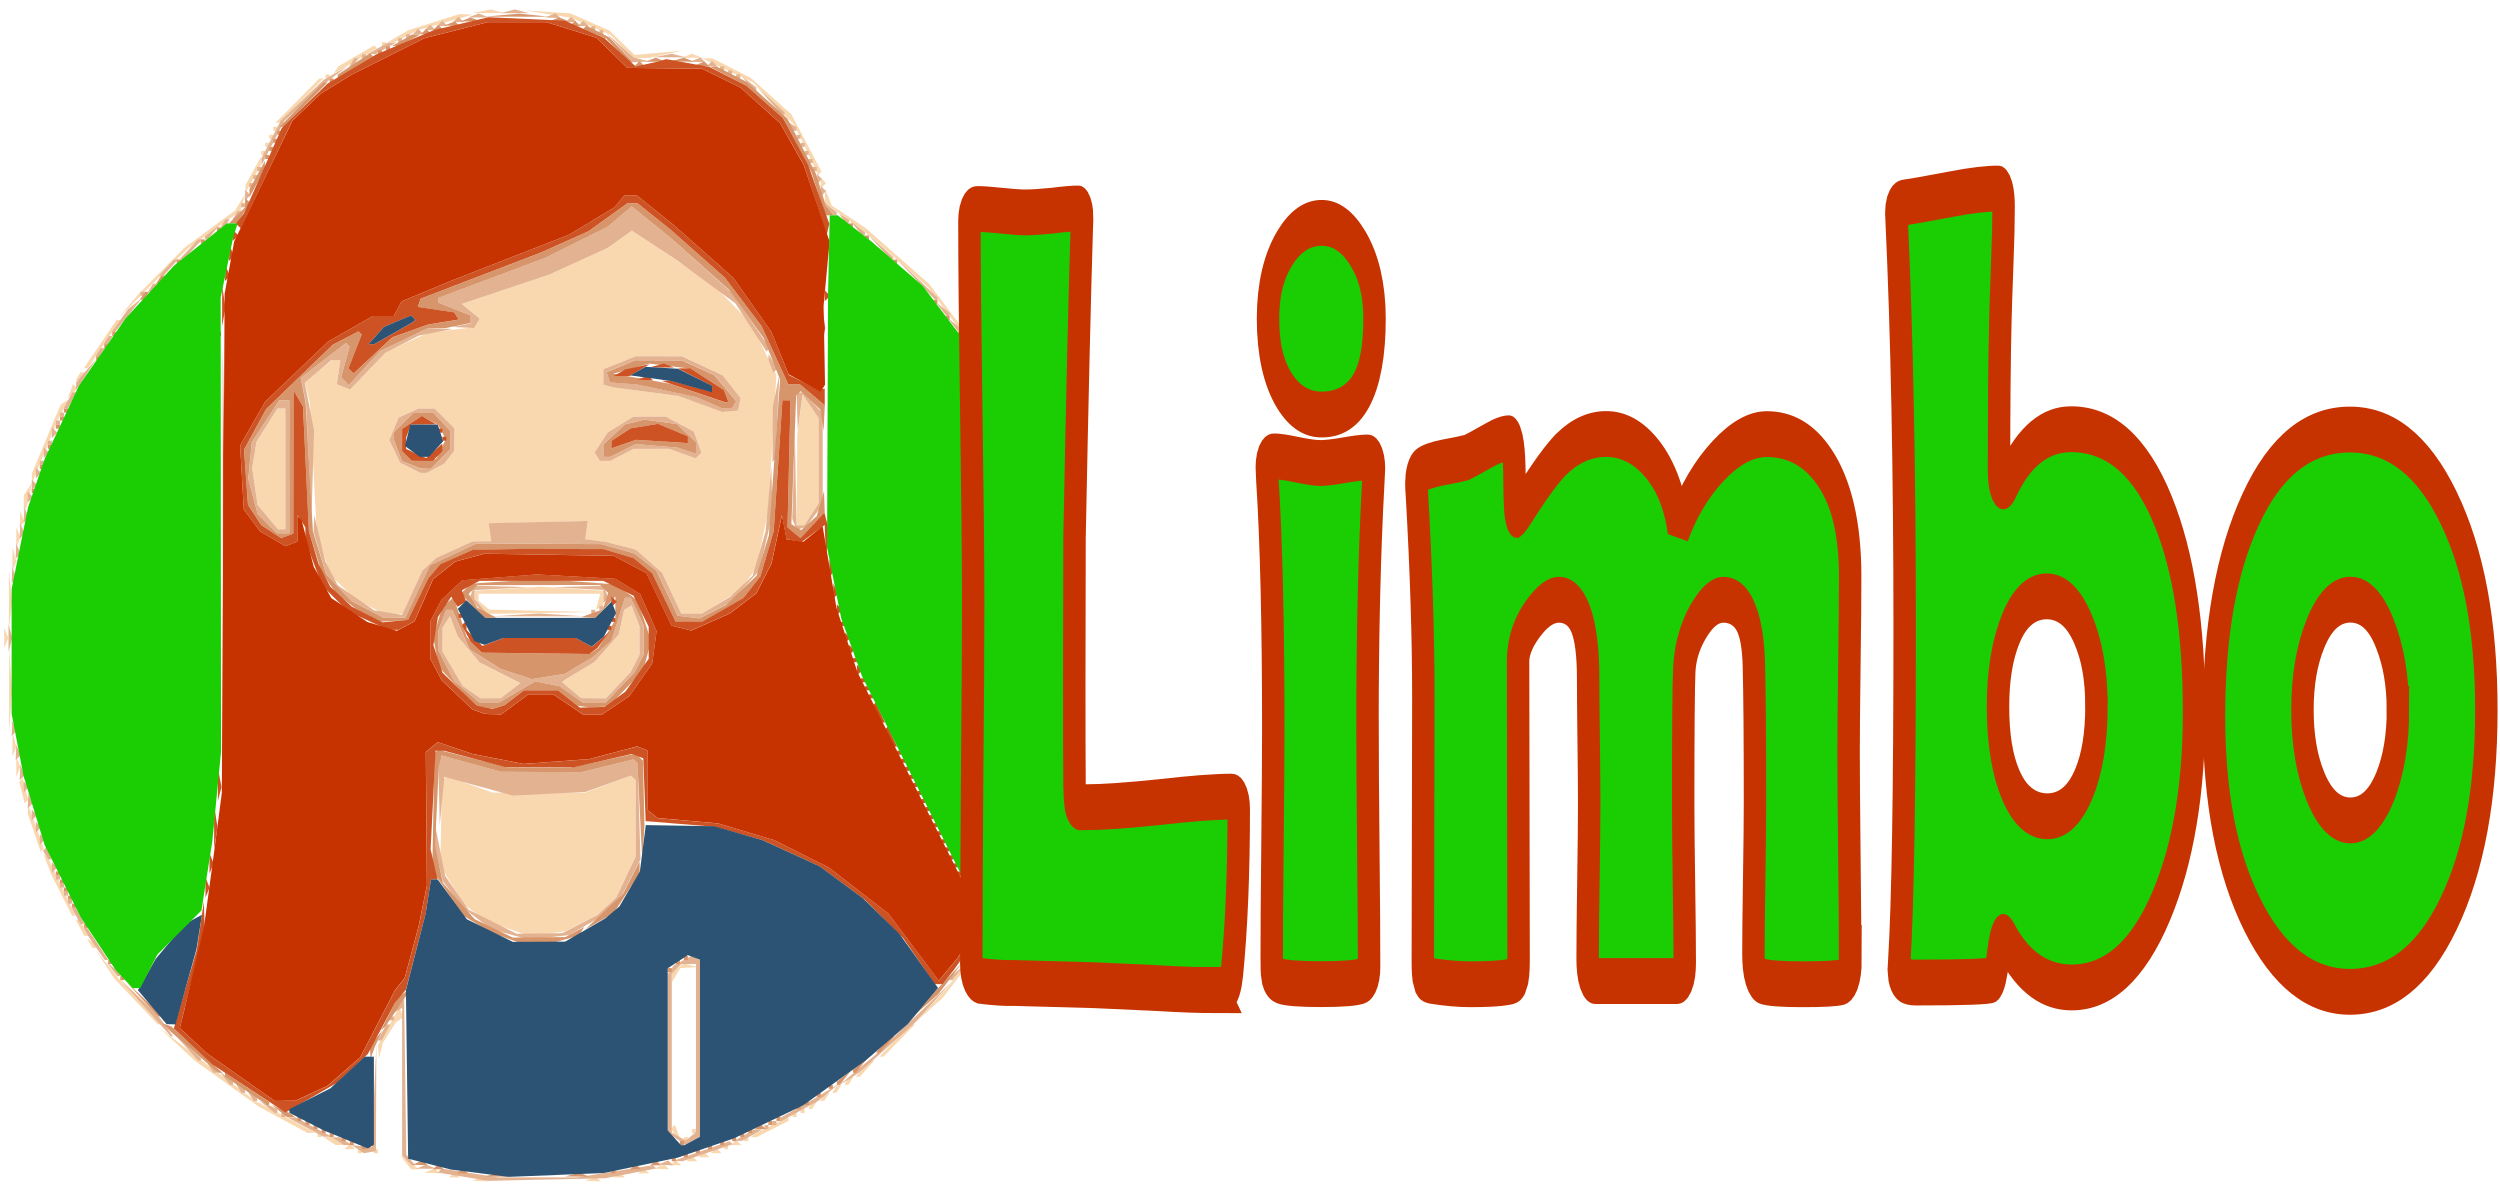
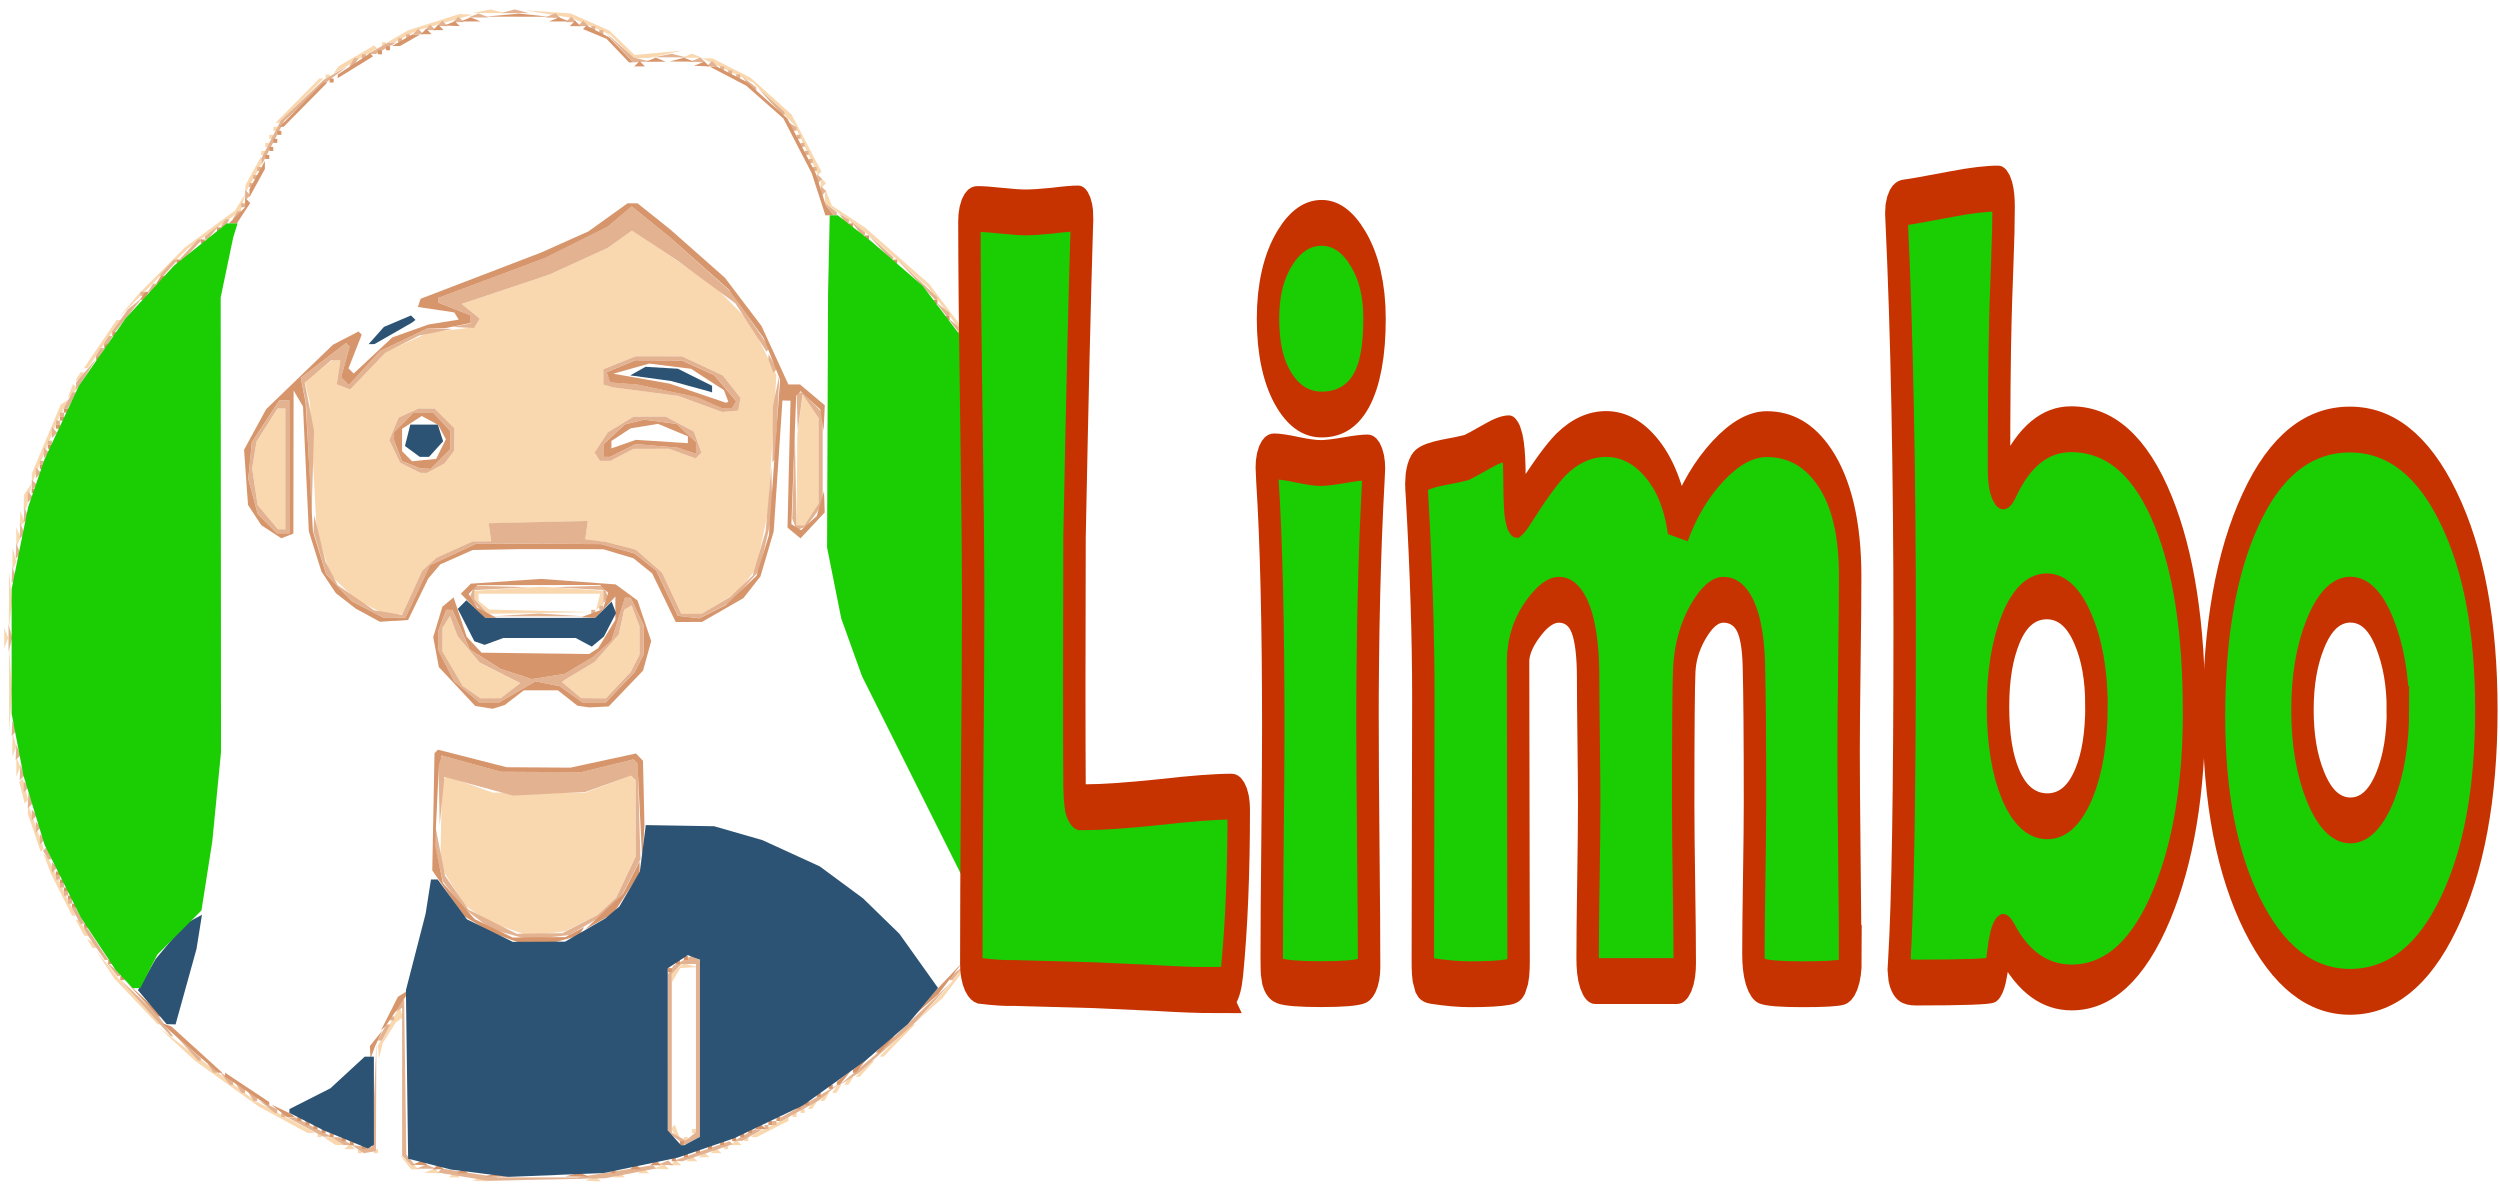
<svg xmlns="http://www.w3.org/2000/svg" xmlns:ns1="http://www.inkscape.org/namespaces/inkscape" xmlns:ns2="http://sodipodi.sourceforge.net/DTD/sodipodi-0.dtd" width="315" height="150" viewBox="0 0 83.344 39.688" version="1.1" id="svg3359" ns1:version="1.0.2 (e86c870879, 2021-01-15, custom)" ns2:docname="limbo.svg">
  <defs id="defs3353">
    <rect x="60.136" y="6.147" width="69.891" height="48.91" id="rect5799" />
  </defs>
  <ns2:namedview id="base" pagecolor="#ffffff" bordercolor="#666666" borderopacity="1.0" ns1:pageopacity="0.0" ns1:pageshadow="2" ns1:zoom="1.979899" ns1:cx="215.84226" ns1:cy="131.58129" ns1:document-units="mm" ns1:current-layer="layer1" ns1:document-rotation="0" showgrid="false" units="px" ns1:window-width="1920" ns1:window-height="997" ns1:window-x="-9" ns1:window-y="-9" ns1:window-maximized="1" />
  <g ns1:label="Calque 1" ns1:groupmode="layer" id="layer1">
    <g id="g5828" transform="matrix(0.634,0,0,0.634,-0.185,0.115)">
      <g id="g5781" transform="translate(-2.138,-7.617)">
        <path style="fill:#f9d7af;stroke-width:0.212" d="m 27.682,69.541 -0.406,-0.017 0.278,-0.111 0.278,-0.111 0.128,0.128 0.128,0.128 z m 5.927,0 -0.406,-0.017 0.278,-0.111 0.278,-0.111 0.128,0.128 0.128,0.128 z m -7.285,-0.195 h -0.282 l 0.141,-0.141 0.141,-0.141 0.141,0.141 0.141,0.141 z m 8.678,0 h -0.282 l 0.141,-0.141 0.141,-0.141 0.141,0.141 0.141,0.141 z m -9.86,-0.228 -0.406,-0.017 0.278,-0.111 0.278,-0.111 0.128,0.128 0.128,0.128 z m 11.13,0.017 h -0.282 l 0.141,-0.141 0.141,-0.141 0.141,0.141 0.141,0.141 z M 24.269,68.923 h -0.221 l -0.291,-0.37 -0.29,-0.37 0.423,0.311 0.423,0.311 0.088,0.06 0.088,0.06 z m 12.939,-0.017 -0.406,-0.017 0.278,-0.111 0.278,-0.111 0.128,0.128 0.128,0.128 z m 0.758,-0.195 h -0.282 l 0.141,-0.141 0.141,-0.141 0.141,0.141 0.141,0.141 z m 0.847,-0.212 h -0.282 l 0.141,-0.141 0.141,-0.141 0.141,0.141 0.141,0.141 z m 0.635,-0.212 h -0.282 l 0.141,-0.141 0.141,-0.141 0.141,0.141 0.141,0.141 z M 21.35,68.076 H 21.244 V 67.97 67.865 h 0.106 0.106 v 0.106 0.106 z m 0.847,0 H 22.091 V 67.97 67.865 h 0.106 0.106 v 0.106 0.106 z m 17.886,0 h -0.282 l 0.141,-0.141 0.141,-0.141 0.141,0.141 0.141,0.141 z M 20.821,67.865 h -0.282 l 0.141,-0.141 0.141,-0.141 0.141,0.141 0.141,0.141 z m 19.791,0 h -0.106 v -0.106 -0.106 h 0.106 0.106 v 0.106 0.106 z M 20.292,67.646 h -0.212 l -0.318,-0.205 -0.318,-0.205 h 0.212 0.212 l 0.318,0.205 0.318,0.205 z m 20.849,0.006 h -0.282 l 0.141,-0.141 0.141,-0.141 0.141,0.141 0.141,0.141 z M 38.495,67.441 H 38.389 V 67.335 67.23 h 0.106 0.106 v 0.106 0.106 z m 3.175,0 H 41.564 V 67.335 67.23 h 0.106 0.106 v 0.106 0.106 z M 19.233,67.23 h -0.106 v -0.106 -0.106 h 0.106 0.106 v 0.106 0.106 z m 18.844,0 h -0.087 l -0.14,-0.226 -0.14,-0.226 0.101,-0.101 0.101,-0.101 0.125,0.327 0.125,0.327 z m 3.989,0 h -0.15 l 0.088,-0.08 0.088,-0.08 0.9,-0.454 0.9,-0.454 v 0.106 0.106 l -0.838,0.428 -0.838,0.428 z m -23.256,-0.223 -0.212,0.002 -1.273,-0.687 -1.273,-0.687 -1.69,-1.213 -1.69,-1.213 -0.953,-0.882 -0.953,-0.882 0.741,0.572 0.741,0.572 1.799,1.367 1.799,1.367 1.587,0.84 1.587,0.84 -0.212,0.002 z m 20.108,0.011 H 38.813 V 66.912 66.806 h 0.106 0.106 v 0.106 0.106 z M 44.21,66.171 H 44.104 v -0.106 -0.106 h 0.106 0.106 v 0.106 0.106 z m 0.423,-0.212 H 44.528 V 65.854 65.748 h 0.106 0.106 v 0.106 0.106 z m 0.398,-0.212 h -0.106 l 0.131,-0.212 0.131,-0.212 h 0.106 0.106 l -0.131,0.212 -0.131,0.212 z m 0.635,-0.423 h -0.106 l 0.131,-0.212 0.131,-0.212 h 0.106 0.106 l -0.131,0.212 -0.131,0.212 z m 0.635,-0.423 h -0.106 l 0.131,-0.212 0.131,-0.212 h 0.106 0.106 l -0.131,0.212 -0.131,0.212 z m 0.635,-0.423 h -0.106 l 0.131,-0.212 0.131,-0.212 h 0.106 0.106 l -0.131,0.212 -0.131,0.212 z m 0.594,-0.423 h -0.106 l 0.383,-0.423 0.383,-0.423 h 0.106 0.106 l -0.383,0.423 -0.383,0.423 z M 22.457,62.688 l -0.105,0.415 -0.025,-0.344 -0.025,-0.344 0.569,-1.018 0.569,-1.018 0.092,0.275 0.092,0.275 -0.189,0.134 -0.189,0.134 -0.342,0.538 -0.342,0.538 z m 26.324,0.309 h -0.106 l 0.827,-0.847 0.827,-0.847 h 0.106 0.106 l -0.827,0.847 -0.827,0.847 z M 10.831,61.303 H 10.725 L 9.574,60.086 8.422,58.869 7.94,58.128 7.457,57.387 l 0.596,0.741 0.596,0.741 1.143,1.217 1.143,1.217 z m 40.439,-0.743 -0.71,0.633 0.875,-0.95 0.875,-0.95 0.998,-1.376 0.998,-1.376 0.128,-0.106 0.128,-0.106 -0.394,0.635 -0.394,0.635 -0.896,1.164 -0.896,1.164 z m -13.287,-1.85 -0.216,0.37 -0.006,-0.239 -0.006,-0.239 0.307,-0.255 0.307,-0.255 0.381,0.099 0.381,0.099 -0.466,0.025 -0.466,0.025 -0.216,0.37 z M 7.392,57.281 H 7.299 L 7.148,57.037 6.997,56.792 7.241,56.944 7.486,57.095 v 0.093 0.093 z m -0.421,-0.635 H 6.866 L 6.639,56.223 6.413,55.8 h 0.106 0.106 l 0.227,0.423 0.227,0.423 z m 24.221,-0.119 -0.953,0.122 -1.133,-0.4 -1.133,-0.4 -0.561,-0.416 -0.561,-0.416 -0.635,-1.022 -0.635,-1.022 0.045,-2.193 0.045,-2.193 0.107,-0.174 0.107,-0.174 1.224,0.437 1.224,0.437 2.434,1.24e-4 2.434,1.23e-4 1.203,-0.447 1.203,-0.447 0.12,0.12 0.12,0.12 v 2.008 2.008 l -0.511,1.079 -0.511,1.079 -0.494,0.457 -0.494,0.457 -0.847,0.429 -0.847,0.429 z m 23.363,-0.305 h -0.08 v -0.08 -0.08 l 0.37,-0.291 0.37,-0.29 -0.29,0.37 -0.291,0.37 z m -48.239,-0.635 H 6.223 L 5.68,54.516 5.137,53.445 4.922,52.88 4.708,52.316 l 0.13,0.13 0.13,0.13 0.722,1.506 0.722,1.506 z M 55.194,55.376 h -0.083 v -0.199 -0.199 l 0.209,-0.129 0.209,-0.129 -0.126,0.328 -0.126,0.328 z m 0.528,-0.961 -0.193,0.204 0.796,-1.933 0.796,-1.933 0.059,0.159 0.059,0.159 -0.662,1.57 -0.662,1.57 z m -51.071,-2.273 -0.081,0.081 -0.341,-1.002 -0.341,-1.002 0.015,-0.227 0.015,-0.227 0.407,1.147 0.407,1.147 -0.081,0.081 z m 52.894,-2.27 -0.285,0.741 -0.013,-0.212 -0.013,-0.212 0.3,-0.953 0.3,-0.953 -0.002,0.423 -0.002,0.423 z m -53.728,-0.283 -0.091,0.091 -0.142,-0.564 -0.142,-0.564 0.091,-0.091 0.091,-0.091 0.142,0.564 0.142,0.564 z M 3.393,48.021 3.286,48.285 V 47.756 47.227 l 0.107,0.265 0.107,0.265 z m 54.598,0.101 -0.128,0.128 0.017,-0.406 0.017,-0.406 0.111,0.278 0.111,0.278 z m 0.223,-0.944 -0.105,0.261 0.008,-0.635 0.008,-0.635 0.098,0.374 0.098,0.374 -0.105,0.261 z M 3.18,46.967 3.074,47.227 l 0.008,-0.635 0.008,-0.635 0.098,0.374 0.098,0.374 -0.105,0.261 z m 55.252,-1.166 -0.096,0.368 0.004,-0.847 0.004,-0.847 0.092,0.479 0.092,0.479 -0.096,0.368 z M 2.985,44.846 l -0.078,1.111 v -2.223 -2.223 l 0.078,1.111 0.078,1.111 z m 55.669,-1.693 -0.075,1.323 V 41.83 39.184 l 0.075,1.323 0.075,1.323 z m -30.431,1.001 -0.535,0.005 -0.467,-0.327 -0.467,-0.327 -0.532,-0.908 -0.532,-0.908 0.003,-0.616 0.003,-0.616 0.196,-0.31 0.196,-0.31 0.203,0.534 0.203,0.534 0.578,0.686 0.578,0.686 1.069,0.542 1.069,0.542 -0.515,0.396 -0.515,0.396 -0.535,0.005 z m 5.415,-0.002 -0.646,-0.007 -0.506,-0.422 -0.506,-0.422 0.083,-0.064 0.083,-0.064 0.779,-0.468 0.779,-0.468 0.63,-0.717 0.63,-0.717 0.142,-0.648 0.142,-0.648 0.196,-0.121 0.196,-0.121 0.211,0.556 0.211,0.556 v 0.741 0.741 l -0.237,0.462 -0.237,0.462 -0.651,0.688 -0.651,0.688 -0.646,-0.007 z M 2.758,41.247 2.651,41.512 v -0.529 -0.529 l 0.107,0.265 0.107,0.265 z m 0.224,-1.477 -0.085,0.683 0.002,-1.482 0.002,-1.482 0.083,0.798 0.083,0.798 -0.085,0.683 z m 20.126,-0.062 -0.488,-0.005 -0.715,-0.352 -0.715,-0.352 -0.691,-0.652 -0.691,-0.652 -0.362,-1.161 -0.362,-1.161 -0.181,-3.387 -0.181,-3.387 -0.135,-0.556 -0.135,-0.556 0.728,-0.555 0.728,-0.555 h 0.208 0.208 l -0.093,0.633 -0.093,0.633 0.352,0.135 0.352,0.135 0.955,-0.997 0.955,-0.997 1.098,-0.495 1.098,-0.495 1.22,-0.146 1.22,-0.146 0.137,-0.221 0.137,-0.221 -0.478,-0.387 -0.478,-0.387 0.286,-0.096 0.286,-0.096 2.011,-0.674 2.011,-0.674 1.537,-0.701 1.537,-0.701 0.651,-0.463 0.651,-0.463 2.151,1.456 2.151,1.456 0.961,0.974 0.961,0.974 0.677,1.374 0.677,1.374 -0.216,3.579 -0.216,3.579 -0.322,1.52 -0.322,1.52 -0.45,0.572 -0.45,0.572 -0.956,0.606 -0.956,0.606 h -0.557 -0.557 l -0.504,-1.075 -0.504,-1.075 -0.694,-0.609 -0.694,-0.609 -0.797,-0.206 -0.797,-0.206 -0.529,-0.067 -0.529,-0.067 0.067,-0.483 0.067,-0.483 -2.607,0.06 -2.607,0.06 0.066,0.476 0.066,0.476 -0.49,0.005 -0.49,0.005 -0.949,0.43 -0.949,0.43 -0.373,0.338 -0.373,0.338 -0.518,1.132 -0.518,1.132 -0.488,-0.005 z m 1.59,-7.407 0.173,0.003 0.462,-0.246 0.462,-0.246 0.258,-0.336 0.258,-0.336 0.007,-0.592 0.007,-0.592 -0.52,-0.52 -0.52,-0.52 H 24.862 24.439 l -0.525,0.239 -0.525,0.239 -0.245,0.592 -0.245,0.592 0.284,0.592 0.284,0.592 0.529,0.268 0.529,0.268 0.173,0.003 z m 9.552,-0.632 h 0.281 l 0.606,-0.316 0.606,-0.316 0.937,-0.001 0.937,-0.001 0.698,0.252 0.698,0.252 0.151,-0.151 0.151,-0.151 -0.198,-0.554 -0.198,-0.554 -0.738,-0.394 -0.738,-0.394 -0.85,8.46e-4 -0.85,8.47e-4 -0.676,0.412 -0.676,0.412 -0.347,0.53 -0.347,0.53 0.137,0.221 0.137,0.221 h 0.281 z m 6.571,-2.607 0.421,-0.038 0.063,-0.332 0.063,-0.332 -0.468,-0.594 -0.468,-0.594 -1.075,-0.501 -1.075,-0.501 -1.213,-0.002 -1.213,-0.002 -0.851,0.34 -0.851,0.34 v 0.407 0.407 l 0.265,0.073 0.265,0.073 1.705,0.223 1.705,0.223 1.152,0.423 1.152,0.423 0.421,-0.038 z m -9.966,10.605 -2.772,0.046 -0.35,-0.387 -0.35,-0.387 v -0.218 -0.218 l 1.746,-0.108 1.746,-0.108 1.64,0.106 1.64,0.106 v 0.383 0.383 l -0.192,0.119 -0.192,0.119 0.111,-0.424 0.111,-0.424 h -3.2 -3.2 v 0.186 0.186 l 0.278,0.231 0.278,0.231 2.738,0.066 2.738,0.066 z m 27.58,-0.959 -0.092,0.476 v -0.953 -0.953 l 0.092,0.476 0.092,0.476 z M 3.18,37.23 3.074,37.49 l 0.008,-0.635 0.008,-0.635 0.098,0.374 0.098,0.374 -0.105,0.261 z m 55.044,-0.594 -0.082,0.642 -0.037,-0.635 -0.037,-0.635 -0.109,-0.529 -0.109,-0.529 0.228,0.522 0.228,0.522 z M 3.393,35.956 3.286,36.22 V 35.691 35.162 l 0.107,0.265 0.107,0.265 z M 17.241,35.268 h -0.193 l -0.535,-0.636 -0.535,-0.636 -0.144,-0.963 -0.144,-0.963 0.115,-0.706 0.115,-0.706 0.549,-0.869 0.549,-0.869 h 0.209 0.209 v 3.175 3.175 z m -13.649,-0.269 -0.128,0.128 0.017,-0.406 0.017,-0.406 0.111,0.278 0.111,0.278 z m 40.931,0.057 h -0.207 l 0.019,-2.381 0.019,-2.381 0.143,-1.058 0.143,-1.058 0.42,0.626 0.42,0.626 v 2.241 2.241 l -0.375,0.573 -0.375,0.573 H 44.523 Z M 57.818,34.56 57.757,34.832 57.264,33.198 56.771,31.564 55.848,29.606 54.926,27.648 h 0.09 0.09 l 0.719,1.429 0.719,1.429 0.667,1.891 0.667,1.891 z m -54.066,-0.368 -0.076,0.088 0.003,-0.406 0.003,-0.406 0.215,-0.318 0.215,-0.318 -0.142,0.635 -0.142,0.635 -0.076,0.088 z m 1.06,-3.052 -0.695,1.693 -0.009,-0.243 -0.009,-0.243 0.762,-1.821 0.762,-1.821 0.211,-0.131 0.211,-0.131 -0.27,0.502 -0.27,0.502 z m 1.43,-3.013 -0.263,0.261 0.145,-0.38 0.145,-0.38 0.118,0.118 0.118,0.118 z M 6.508,27.436 H 6.403 L 6.533,27.225 6.664,27.013 H 6.77 6.876 L 6.745,27.225 6.614,27.436 Z m 48.3,0 H 54.702 L 54.476,27.013 54.249,26.59 h 0.106 0.106 l 0.227,0.423 0.227,0.423 z m -47.867,-0.635 H 6.835 l 0.862,-1.27 0.862,-1.27 h 0.106 0.106 l -0.862,1.27 -0.862,1.27 z M 54.206,26.378 H 54.095 L 52.677,24.473 51.258,22.568 49.745,21.227 48.232,19.885 47.015,18.997 45.798,18.11 l 0.013,-0.364 0.013,-0.364 0.175,0.433 0.175,0.433 0.878,0.581 0.878,0.581 1.683,1.483 1.683,1.483 1.306,1.736 1.306,1.736 0.203,0.265 0.203,0.265 h -0.11 z m -43.737,-4.037 -1.81,1.814 0.525,-0.627 0.525,-0.627 1.224,-1.231 1.224,-1.231 1.316,-0.966 1.316,-0.966 0.279,-0.456 0.279,-0.456 -0.12,0.388 -0.12,0.388 v 0.07 0.07 l -1.414,1.009 -1.414,1.009 z m 5.272,-5.488 -0.406,0.741 v -0.212 -0.212 l 0.406,-0.741 0.406,-0.741 v 0.212 0.212 z m 29.986,0.353 -0.141,0.141 v -0.282 -0.282 l 0.141,0.141 0.141,0.141 z m -0.189,-0.657 -0.088,0.088 -0.62,-1.308 -0.62,-1.308 -1.093,-1.124 -1.093,-1.124 -1.341,-0.634 -1.341,-0.634 0.272,-1.67e-4 0.272,-1.67e-4 1.008,0.511 1.008,0.511 1.072,0.963 1.072,0.963 0.791,1.505 0.791,1.505 z m -29.267,-0.966 h -0.106 v -0.106 -0.106 h 0.106 0.106 v 0.106 0.106 z m 0.212,-0.423 h -0.106 v -0.106 -0.106 h 0.106 0.106 v 0.106 0.106 z m 0.212,-0.423 h -0.106 v -0.106 -0.106 h 0.106 0.106 v 0.106 0.106 z m 0.212,-0.423 h -0.106 v -0.106 -0.106 h 0.106 0.106 v 0.106 0.106 z m 0.12,-0.423 h -0.106 l 1.15,-1.164 1.15,-1.164 h 0.106 0.106 l -1.15,1.164 -1.15,1.164 z m 2.631,-2.328 h -0.106 v -0.106 -0.106 h 0.106 0.106 v 0.106 0.106 z m 1.455,-0.916 -1.142,0.671 0.119,-0.192 0.119,-0.192 0.951,-0.557 0.951,-0.557 0.072,0.079 0.072,0.079 z m 15.042,-0.154 -0.437,0.012 L 35.123,9.883 34.529,9.264 33.49,8.817 32.451,8.37 31.24,8.175 30.028,7.98 l 1.201,0.081 1.201,0.081 1.021,0.451 1.021,0.451 0.664,0.642 0.664,0.642 1.241,-0.115 1.241,-0.115 -0.847,0.191 -0.847,0.191 z m 2.659,-0.021 h -0.529 l 0.265,-0.107 0.265,-0.107 0.265,0.107 0.265,0.107 z M 22.62,9.868 H 22.514 V 9.762 9.656 h 0.106 0.106 V 9.762 9.868 Z m 0.381,-0.219 -0.169,-0.007 0.529,-0.306 0.529,-0.306 1.345,-0.427 1.345,-0.427 0.348,0.015 0.348,0.015 -1.448,0.413 -1.448,0.413 -0.605,0.313 -0.605,0.313 z m 5.122,-1.528 -0.847,-0.004 0.479,-0.092 0.479,-0.092 0.368,0.096 0.368,0.096 z" id="path5795" />
        <path style="fill:#e3b291;stroke-width:0.212" d="m 31.193,69.459 -3.069,0.07 -1.338,-0.218 -1.338,-0.218 0.104,-0.104 0.104,-0.104 1.486,0.231 1.486,0.231 2.076,-8.46e-4 2.076,-8.47e-4 1.988,-0.322 1.988,-0.322 0.087,0.087 0.087,0.087 -1.334,0.258 -1.334,0.258 -3.069,0.07 z m -6.35,-0.569 h -0.529 l 0.265,-0.107 0.265,-0.107 0.265,0.107 0.265,0.107 z m -0.673,-0.178 h -0.089 l -0.254,-0.254 -0.254,-0.254 v -3.886 -3.886 l -0.265,0.159 -0.265,0.159 0.318,-0.391 0.318,-0.391 0.058,4.091 0.058,4.091 0.233,0.281 0.233,0.281 z m 13.249,-0.017 -0.406,-0.017 0.278,-0.111 0.278,-0.111 0.128,0.128 0.128,0.128 z m 0.664,-0.211 -0.223,-0.016 1.466,-0.512 1.466,-0.512 0.081,0.081 0.081,0.081 -1.323,0.447 -1.323,0.447 -0.223,-0.016 z m -16.204,-0.463 -0.318,0.055 -0.318,-0.212 -0.318,-0.212 0.529,0.054 0.529,0.054 0.119,-2.752 0.119,-2.752 -0.013,2.855 -0.013,2.855 -0.318,0.055 z M 20.715,67.646 h -0.212 l -0.318,-0.205 -0.318,-0.205 h 0.212 0.212 l 0.318,0.205 0.318,0.205 z m 18.13,-0.223 -0.391,0.209 -0.456,-0.319 -0.456,-0.319 0.003,-4.168 0.003,-4.168 0.156,-0.233 0.156,-0.233 0.481,-0.253 0.481,-0.253 0.207,0.128 0.207,0.128 v 4.637 4.637 l -0.391,0.209 z m -0.088,-0.236 0.267,-0.221 v -4.419 -4.419 h -0.381 -0.381 l -0.254,0.254 -0.254,0.254 v 4.18 4.18 l 0.368,0.206 0.368,0.206 z m 2.489,0.239 h -0.212 l 0.529,-0.302 0.529,-0.302 h 0.212 0.212 l -0.529,0.302 -0.529,0.302 z M 19.657,67.21 h -0.212 l -0.953,-0.51 -0.953,-0.51 h 0.212 0.212 l 0.953,0.51 0.953,0.51 z M 42.728,66.806 H 42.623 V 66.7 66.595 h 0.106 0.106 v 0.106 0.106 z M 43.152,66.595 h -0.106 v -0.106 -0.106 h 0.106 0.106 v 0.106 0.106 z m 1.323,-0.736 -1.005,0.55 v -0.101 -0.101 l 0.9,-0.505 0.9,-0.505 0.635,-0.385 0.635,-0.385 -0.529,0.44 -0.529,0.44 z m -27.146,0.312 H 17.223 V 66.065 65.96 h 0.106 0.106 v 0.106 0.106 z M 16.945,65.96 h -0.065 l -0.411,-0.329 -0.411,-0.329 0.476,0.231 0.476,0.231 v 0.098 0.098 z m -1.086,-0.635 h -0.093 l -0.151,-0.244 -0.151,-0.244 0.244,0.151 0.244,0.151 v 0.093 0.093 z m -0.635,-0.423 h -0.093 l -0.151,-0.244 -0.151,-0.244 0.244,0.151 0.244,0.151 v 0.093 0.093 z m -0.622,-0.423 h -0.08 l -0.29,-0.37 -0.291,-0.37 0.37,0.29 0.37,0.291 v 0.08 0.08 z m 32.465,-0.297 -0.529,0.339 0.953,-0.806 0.953,-0.806 2.006,-1.914 2.006,-1.914 -0.948,1.058 -0.948,1.058 -1.482,1.323 -1.482,1.323 z M 13.742,63.843 h -0.093 l -0.151,-0.244 -0.151,-0.244 0.244,0.151 0.244,0.151 v 0.093 0.093 z m -0.82,-0.635 h -0.066 l -0.622,-0.688 -0.622,-0.688 0.688,0.622 0.688,0.622 v 0.066 0.066 z m 9.471,-1.058 h -0.106 l 0.227,-0.423 0.227,-0.423 h 0.106 0.106 l -0.227,0.423 -0.227,0.423 z m -10.924,-0.22 -0.067,-0.009 -1.362,-1.526 -1.362,-1.526 1.009,0.953 1.009,0.953 0.421,0.582 0.421,0.582 -0.067,-0.009 z M 23.043,61.091 H 22.938 V 60.985 60.88 h 0.106 0.106 v 0.106 0.106 z M 52.439,58.975 h -0.08 v -0.08 -0.08 l 0.37,-0.291 0.37,-0.29 -0.29,0.37 -0.291,0.37 z M 8.676,58.763 H 8.596 L 8.306,58.392 8.015,58.022 l 0.37,0.29 0.37,0.291 v 0.08 0.08 z m 44.398,-0.635 h -0.08 v -0.08 -0.08 l 0.37,-0.291 0.37,-0.29 -0.29,0.37 -0.291,0.37 z M 8.032,57.916 H 7.938 L 7.535,57.334 7.132,56.752 6.979,56.487 6.826,56.223 h 0.09 0.09 l 0.56,0.847 0.56,0.847 z m 45.678,-0.635 h -0.106 l 0.131,-0.212 0.131,-0.212 h 0.106 0.106 l -0.131,0.212 -0.131,0.212 z m -22.412,-0.557 -1.058,0.118 -0.99,-0.273 -0.99,-0.273 -0.75,-0.572 -0.75,-0.572 -0.523,-0.686 -0.523,-0.686 -0.218,-0.948 -0.218,-0.948 0.016,-0.529 0.016,-0.529 0.262,1.331 0.262,1.331 0.617,0.892 0.617,0.892 1.266,0.632 1.266,0.632 1.197,-0.016 1.197,-0.016 0.924,-0.477 0.924,-0.477 0.494,-0.457 0.494,-0.457 0.511,-1.079 0.511,-1.079 v -2.008 -2.008 l -0.12,-0.12 -0.12,-0.12 -1.203,0.429 -1.203,0.429 -1.905,0.094 -1.905,0.094 -1.482,-0.404 -1.482,-0.404 -0.318,-0.088 -0.318,-0.088 -0.123,1.27 -0.123,1.27 -0.036,-1.711 -0.036,-1.711 0.115,-0.115 0.115,-0.115 1.526,0.421 1.526,0.421 2.117,0.012 2.117,0.012 1.375,-0.337 1.375,-0.337 0.107,0.107 0.107,0.107 0.075,2.521 0.075,2.521 -0.465,0.901 -0.465,0.901 -0.563,0.601 -0.563,0.601 -0.847,0.49 -0.847,0.49 -1.058,0.118 z m 22.835,-0.078 h -0.106 l 0.131,-0.212 0.131,-0.212 h 0.106 0.106 l -0.131,0.212 -0.131,0.212 z m -47.373,-0.635 H 6.654 L 6.428,55.588 6.201,55.165 h 0.106 0.106 l 0.227,0.423 0.227,0.423 z m 48.05,-0.26 -0.381,0.365 0.28,-0.467 0.28,-0.467 0.101,0.101 0.101,0.101 z M 6.11,54.953 H 6.004 V 54.847 54.741 H 6.11 6.216 v 0.106 0.106 z m 49.092,0 h -0.106 l 0.227,-0.423 0.227,-0.423 h 0.106 0.106 L 55.534,54.53 55.308,54.953 Z M 5.898,54.53 H 5.793 V 54.424 54.318 H 5.898 6.004 v 0.106 0.106 z M 5.687,54.106 H 5.581 V 54 53.895 h 0.106 0.106 v 0.106 0.106 z m 50.2,-0.282 -0.141,0.141 v -0.282 -0.282 l 0.141,0.141 0.141,0.141 z M 5.475,53.683 H 5.369 V 53.577 53.471 H 5.475 5.581 v 0.106 0.106 z m -0.176,-0.494 -0.141,0.141 v -0.282 -0.282 l 0.141,0.141 0.141,0.141 z m 50.765,0.071 h -0.106 v -0.106 -0.106 h 0.106 0.106 v 0.106 0.106 z m 0.212,-0.423 H 56.169 V 52.73 52.625 h 0.106 0.106 v 0.106 0.106 z M 5.058,52.625 H 4.971 l -0.14,-0.226 -0.14,-0.226 0.101,-0.101 0.101,-0.101 0.125,0.327 0.125,0.327 z m 51.464,-0.282 -0.141,0.141 v -0.282 -0.282 l 0.141,0.141 0.141,0.141 z m -51.858,-0.635 -0.141,0.141 v -0.282 -0.282 l 0.141,0.141 0.141,0.141 z m 52.035,0.071 H 56.593 V 51.672 51.566 h 0.106 0.106 v 0.106 0.106 z m 0.247,-0.494 -0.141,0.141 v -0.282 -0.282 l 0.141,0.141 0.141,0.141 z M 4.452,51.072 4.311,51.213 v -0.282 -0.282 l 0.141,0.141 0.141,0.141 z m 52.692,-0.41 -0.128,0.128 0.017,-0.406 0.017,-0.406 0.111,0.278 0.111,0.278 z M 4.24,50.437 4.099,50.578 v -0.282 -0.282 l 0.141,0.141 0.141,0.141 z m -0.225,-0.622 -0.128,0.128 0.017,-0.406 0.017,-0.406 0.111,0.278 0.111,0.278 z m 53.353,-0.013 -0.141,0.141 v -0.282 -0.282 l 0.141,0.141 0.141,0.141 z m 0.212,-0.635 -0.141,0.141 v -0.282 -0.282 l 0.141,0.141 0.141,0.141 z M 3.817,48.956 3.676,49.097 V 48.815 48.532 l 0.141,0.141 0.141,0.141 z m -0.225,-0.622 -0.128,0.128 0.017,-0.406 0.017,-0.406 0.111,0.278 0.111,0.278 z m 54.187,0 -0.128,0.128 0.017,-0.406 0.017,-0.406 0.111,0.278 0.111,0.278 z m 0.212,-0.847 -0.128,0.128 0.017,-0.406 0.017,-0.406 0.111,0.278 0.111,0.278 z m -54.61,-0.212 -0.128,0.128 0.017,-0.406 0.017,-0.406 0.111,0.278 0.111,0.278 z m 54.822,-1.058 -0.128,0.128 0.017,-0.406 0.017,-0.406 0.111,0.278 0.111,0.278 z m -55.033,-0.212 -0.128,0.128 0.017,-0.406 0.017,-0.406 0.111,0.278 0.111,0.278 z m 55.245,-1.482 -0.128,0.128 0.017,-0.406 0.017,-0.406 0.111,0.278 0.111,0.278 z M 28.155,44.37 h -0.528 l -0.661,-0.556 -0.661,-0.556 -0.414,-0.812 -0.414,-0.812 v -0.524 -0.524 l 0.206,-0.543 0.206,-0.543 0.164,0.005 0.164,0.005 0.456,1.038 0.456,1.038 0.814,0.512 0.814,0.512 0.815,0.268 0.815,0.268 0.868,-0.139 0.868,-0.139 0.751,-0.448 0.751,-0.448 0.477,-0.427 0.477,-0.427 0.355,-1.126 0.355,-1.126 h 0.149 0.149 l 0.342,0.72 0.342,0.72 v 0.776 0.776 l -0.237,0.462 -0.237,0.462 -0.759,0.794 -0.759,0.794 H 33.669 33.057 L 32.46,43.945 31.863,43.519 31.218,43.391 l -0.645,-0.129 -0.945,0.554 -0.945,0.554 h -0.528 z m 0.069,-0.216 0.535,-0.005 0.515,-0.396 0.515,-0.396 -1.069,-0.542 -1.069,-0.542 -0.578,-0.686 -0.578,-0.686 -0.203,-0.534 -0.203,-0.534 -0.196,0.31 -0.196,0.31 -0.003,0.616 -0.003,0.616 0.532,0.908 0.532,0.908 0.467,0.327 0.467,0.327 0.535,-0.005 z m 5.415,-0.002 0.646,0.007 0.651,-0.688 0.651,-0.688 0.237,-0.462 0.237,-0.462 v -0.741 -0.741 l -0.211,-0.556 -0.211,-0.556 -0.196,0.121 -0.196,0.121 -0.142,0.648 -0.142,0.648 -0.63,0.717 -0.63,0.717 -0.779,0.468 -0.779,0.468 -0.083,0.064 -0.083,0.064 0.506,0.422 0.506,0.422 0.646,0.007 z M 2.975,41.353 l -0.097,0.37 V 40.983 40.242 l 0.097,0.37 0.097,0.37 z M 23.179,39.925 h -0.565 l -0.844,-0.437 -0.844,-0.437 -0.674,-0.71 -0.674,-0.71 -0.331,-1.115 -0.331,-1.115 0.018,-0.438 0.018,-0.438 0.295,1.219 0.295,1.219 0.322,0.623 0.322,0.623 0.958,0.659 0.958,0.659 0.734,0.119 0.734,0.119 0.531,-1.16 0.531,-1.16 0.373,-0.338 0.373,-0.338 0.949,-0.43 0.949,-0.43 0.49,-0.005 0.49,-0.005 -0.066,-0.476 -0.066,-0.476 2.607,-0.06 2.607,-0.06 -0.067,0.483 -0.067,0.483 0.529,0.067 0.529,0.067 0.797,0.206 0.797,0.206 0.694,0.609 0.694,0.609 0.504,1.075 0.504,1.075 0.546,-8.47e-4 0.546,-8.47e-4 0.741,-0.444 0.741,-0.444 0.59,-0.555 0.59,-0.555 0.341,-1.17 0.341,-1.17 0.15,-1.693 0.15,-1.693 0.03,1.228 0.03,1.228 -0.34,1.495 -0.34,1.495 -0.757,0.838 -0.757,0.838 -0.824,0.421 -0.824,0.421 -0.566,-0.065 -0.566,-0.065 -0.567,-1.19 -0.567,-1.19 -0.571,-0.45 -0.571,-0.449 -0.872,-0.246 -0.872,-0.246 -3.281,-0.016 -3.281,-0.016 -1.224,0.571 -1.224,0.571 -0.648,1.384 -0.648,1.384 h -0.565 z m 7.59,-0.08 h -2.434 l 1.217,-0.076 1.217,-0.076 1.217,0.076 1.217,0.076 z m -2.792,-0.132 h -0.106 l -0.376,-0.415 -0.376,-0.415 0.125,-0.325 0.125,-0.325 1.435,0.041 1.435,0.041 -1.429,0.074 -1.429,0.074 v 0.238 0.238 l 0.35,0.387 0.35,0.387 z m 5.649,0 h -0.106 v -0.106 -0.106 h 0.106 0.106 v 0.106 0.106 z m 24.787,-0.057 -0.128,0.128 0.017,-0.406 0.017,-0.406 0.111,0.278 0.111,0.278 z M 34.05,39.501 H 33.944 V 39.395 39.29 h 0.106 0.106 v 0.106 0.106 z m 0.238,-0.485 -0.132,0.132 v -0.343 -0.343 l -1.323,-0.075 -1.323,-0.075 1.33,-0.041 1.33,-0.041 0.125,0.327 0.125,0.327 z m -3.307,-0.819 h -0.529 l 0.265,-0.107 0.265,-0.107 0.265,0.107 0.265,0.107 z m -27.812,-0.236 -0.128,0.128 0.017,-0.406 0.017,-0.406 0.111,0.278 0.111,0.278 z m 55.033,-0.212 -0.128,0.128 0.017,-0.406 0.017,-0.406 0.111,0.278 0.111,0.278 z m -54.822,-1.058 -0.128,0.128 0.017,-0.406 0.017,-0.406 0.111,0.278 0.111,0.278 z m 54.623,-0.648 -0.141,0.141 v -0.282 -0.282 l 0.141,0.141 0.141,0.141 z m -54.412,-0.41 -0.128,0.128 0.017,-0.406 0.017,-0.406 0.111,0.278 0.111,0.278 z M 17.319,35.48 h -0.327 l -0.505,-0.505 -0.505,-0.505 -0.248,-0.922 -0.248,-0.922 0.093,-0.966 0.093,-0.966 0.72,-1.099 0.72,-1.099 h 0.268 0.268 v 3.493 3.493 z m -0.077,-0.212 h 0.193 v -3.175 -3.175 h -0.209 -0.209 l -0.549,0.869 -0.549,0.869 -0.115,0.706 -0.115,0.706 0.144,0.963 0.144,0.963 0.535,0.636 0.535,0.636 z m 40.537,0.154 -0.128,0.128 0.017,-0.406 0.017,-0.406 0.111,0.278 0.111,0.278 z m -13.211,-0.203 -0.252,0.084 -0.114,-0.296 -0.114,-0.296 0.068,-2.315 0.068,-2.315 0.045,2.487 0.045,2.487 h 0.207 0.207 l 0.375,-0.573 0.375,-0.573 V 31.67 29.428 l -0.423,-0.626 -0.423,-0.626 -0.127,0.953 -0.127,0.953 -0.032,-1.005 -0.032,-1.005 h 0.175 0.175 l 0.513,0.546 0.513,0.546 v 2.401 2.401 l -0.436,0.585 -0.436,0.585 z m -40.764,-0.432 -0.128,0.128 0.017,-0.406 0.017,-0.406 0.111,0.278 0.111,0.278 z m 15.072,-2.483 -0.065,2.223 -0.148,-2.963 -0.148,-2.963 -0.135,-0.648 -0.135,-0.648 1.188,-0.916 1.188,-0.916 0.095,0.095 0.095,0.095 -0.223,0.807 -0.223,0.807 0.204,0.204 0.204,0.204 0.819,-0.893 0.819,-0.893 1.27,-0.606 1.27,-0.606 0.635,0.023 0.635,0.023 -0.88,0.174 -0.88,0.174 -0.882,0.45 -0.882,0.45 -0.927,0.967 -0.927,0.967 -0.352,-0.135 -0.352,-0.135 0.093,-0.633 0.093,-0.633 h -0.236 -0.236 l -0.7,0.585 -0.7,0.585 0.245,1.267 0.245,1.267 z m 38.705,2.046 -0.141,0.141 V 34.21 33.927 l 0.141,0.141 0.141,0.141 z m -53.552,-0.635 -0.141,0.141 V 33.575 33.292 l 0.141,0.141 0.141,0.141 z m 53.34,0 -0.141,0.141 V 33.575 33.292 l 0.141,0.141 0.141,0.141 z m -53.128,-0.635 -0.141,0.141 V 32.94 32.657 l 0.141,0.141 0.141,0.141 z m 52.917,0 -0.141,0.141 V 32.94 32.657 l 0.141,0.141 0.141,0.141 z m -52.705,-0.635 -0.141,0.141 V 32.305 32.022 l 0.141,0.141 0.141,0.141 z m 52.493,0 -0.141,0.141 V 32.305 32.022 l 0.141,0.141 0.141,0.141 z m -32.248,-0.144 -0.173,-0.003 -0.529,-0.268 -0.529,-0.268 -0.284,-0.592 -0.284,-0.592 0.245,-0.592 0.245,-0.592 0.525,-0.239 0.525,-0.239 h 0.423 0.423 l 0.52,0.52 0.52,0.52 -0.007,0.592 -0.007,0.592 -0.258,0.336 -0.258,0.336 -0.462,0.246 -0.462,0.246 -0.173,-0.003 z m 0.102,-0.222 0.274,0.013 0.52,-0.52 0.52,-0.52 V 30.582 30.109 L 25.652,29.619 25.192,29.13 H 24.69 24.188 l -0.52,0.52 -0.52,0.52 v 0.208 0.208 l 0.209,0.549 0.209,0.549 0.479,0.193 0.479,0.193 0.274,0.013 z M 4.628,31.881 H 4.523 V 31.775 31.67 h 0.106 0.106 v 0.106 0.106 z m 52.105,-0.071 -0.141,0.141 V 31.67 31.387 l 0.141,0.141 0.141,0.141 z M 34.25,31.67 h -0.281 l -0.137,-0.221 -0.137,-0.221 0.347,-0.53 0.347,-0.53 0.676,-0.412 0.676,-0.412 0.85,-8.46e-4 0.85,-8.47e-4 0.738,0.394 0.738,0.394 0.198,0.554 0.198,0.554 -0.151,0.151 -0.151,0.151 -0.698,-0.252 -0.698,-0.252 -0.937,0.001 -0.937,0.001 -0.606,0.316 -0.606,0.316 h -0.281 z m 0.085,-0.212 h 0.179 l 0.675,-0.337 0.675,-0.337 1.104,0.096 1.104,0.096 0.476,0.159 0.476,0.159 V 30.99 30.685 l -0.508,-0.478 -0.508,-0.478 -0.855,-0.115 -0.855,-0.115 -0.506,0.127 -0.506,0.127 -0.566,0.524 -0.566,0.524 v 0.328 0.328 z m 8.787,0.194 -0.076,0.088 0.012,-1.464 0.012,-1.464 0.172,-0.847 0.172,-0.847 -0.108,2.223 -0.108,2.223 -0.076,0.088 z M 4.875,31.387 4.734,31.528 v -0.282 -0.282 l 0.141,0.141 0.141,0.141 z M 56.487,31.246 H 56.381 V 31.14 31.035 h 0.106 0.106 v 0.106 0.106 z M 5.052,30.823 H 4.946 V 30.717 30.611 h 0.106 0.106 v 0.106 0.106 z m 51.259,-0.071 -0.141,0.141 v -0.282 -0.282 l 0.141,0.141 0.141,0.141 z M 5.299,30.329 5.158,30.47 v -0.282 -0.282 l 0.141,0.141 0.141,0.141 z M 56.063,30.188 H 55.958 V 30.082 29.976 h 0.106 0.106 v 0.106 0.106 z M 5.475,29.765 H 5.369 V 29.659 29.553 H 5.475 5.581 v 0.106 0.106 z m 50.377,0 h -0.106 v -0.106 -0.106 h 0.106 0.106 v 0.106 0.106 z M 5.687,29.341 H 5.581 V 29.235 29.13 h 0.106 0.106 v 0.106 0.106 z m 49.953,0 H 55.534 V 29.235 29.13 h 0.106 0.106 v 0.106 0.106 z m -14.819,-0.279 -0.421,0.038 -1.152,-0.423 -1.152,-0.423 -1.705,-0.223 -1.705,-0.223 -0.265,-0.073 -0.265,-0.073 v -0.407 -0.407 l 0.851,-0.34 0.851,-0.34 1.213,0.002 1.213,0.002 1.075,0.501 1.075,0.501 0.468,0.594 0.468,0.594 -0.063,0.332 -0.063,0.332 -0.421,0.038 z m -0.169,-0.153 0.252,0.008 0.12,-0.194 0.12,-0.194 -0.575,-0.683 -0.575,-0.683 -0.855,-0.389 -0.855,-0.389 -1.224,-0.005 -1.224,-0.005 -0.753,0.314 -0.753,0.314 0.088,0.268 0.088,0.268 0.725,0.057 0.725,0.057 1.556,0.332 1.556,0.332 0.667,0.29 0.667,0.29 0.252,0.008 z m -34.769,0.008 H 5.778 L 6.004,28.495 6.231,28.071 H 6.337 6.442 L 6.216,28.495 5.989,28.918 Z m 49.545,0 H 55.323 V 28.812 28.706 h 0.106 0.106 v 0.106 0.106 z M 55.217,28.495 h -0.106 v -0.106 -0.106 h 0.106 0.106 v 0.106 0.106 z M 55.02,28.071 H 54.914 L 54.688,27.648 54.461,27.225 h 0.106 0.106 l 0.227,0.423 0.227,0.423 z m -48.524,-0.229 -0.069,0.088 0.001,-0.194 0.001,-0.194 0.546,-0.635 0.546,-0.635 -0.478,0.741 -0.478,0.741 -0.069,0.088 z m 36.701,-0.91 -0.099,0.099 -0.132,-0.344 -0.132,-0.344 0.006,-0.141 0.006,-0.141 0.225,0.386 0.225,0.386 -0.099,0.099 z m 11.205,0.081 h -0.089 l -0.364,-0.555 -0.364,-0.555 0.232,0.144 0.232,0.144 0.22,0.412 0.22,0.412 z M 7.567,26.166 H 7.461 L 7.592,25.955 7.722,25.743 H 7.828 7.934 L 7.803,25.955 7.673,26.166 Z M 42.818,25.829 l -0.089,0.089 -0.817,-1.267 -0.817,-1.267 -1.511,-1.114 -1.511,-1.114 -1.206,-0.797 -1.206,-0.797 -0.644,0.458 -0.644,0.458 -1.537,0.701 -1.537,0.701 -2.011,0.674 -2.011,0.674 -0.286,0.096 -0.286,0.096 0.478,0.387 0.478,0.387 -0.152,0.246 -0.152,0.246 -0.57,-0.029 -0.57,-0.029 0.476,-0.092 0.476,-0.092 v -0.214 -0.214 l -0.847,-0.333 -0.847,-0.333 0.002,-0.127 0.002,-0.127 2.802,-1.049 2.802,-1.049 1.639,-0.816 1.639,-0.816 0.641,-0.539 0.641,-0.539 1.001,0.808 1.001,0.808 1.635,1.463 1.635,1.463 0.994,1.455 0.994,1.455 -0.089,0.089 z m 10.731,-0.086 h -0.08 l -0.291,-0.37 -0.29,-0.37 0.37,0.29 0.37,0.291 v 0.08 0.08 z M 7.99,25.531 H 7.884 L 8.015,25.32 8.146,25.108 H 8.252 8.357 L 8.227,25.32 8.096,25.531 Z m 0.398,-0.635 h -0.085 l 0.428,-0.601 0.428,-0.601 0.372,-0.299 0.372,-0.299 -0.715,0.9 -0.715,0.9 z m 44.526,0 h -0.08 l -0.291,-0.37 -0.29,-0.37 0.37,0.29 0.37,0.291 v 0.08 0.08 z m -0.635,-0.847 h -0.08 l -0.291,-0.37 -0.29,-0.37 0.37,0.29 0.37,0.291 v 0.08 0.08 z m -0.616,-0.847 h -0.061 l -1.05,-1.111 -1.05,-1.111 1.111,1.05 1.111,1.05 v 0.061 0.061 z M 9.92,22.991 H 9.814 V 22.885 22.78 h 0.106 0.106 v 0.106 0.106 z M 10.318,22.78 h -0.106 l 0.131,-0.212 0.131,-0.212 h 0.106 0.106 l -0.131,0.212 -0.131,0.212 z m 0.594,-0.847 H 10.807 l 0.383,-0.423 0.383,-0.423 h 0.106 0.106 l -0.383,0.423 -0.383,0.423 z m 1.05,-0.847 h -0.106 l 0.497,-0.529 0.497,-0.529 h 0.106 0.106 l -0.497,0.529 -0.497,0.529 z m 37.367,0 h -0.066 l -0.622,-0.688 -0.622,-0.688 0.688,0.622 0.688,0.622 v 0.066 0.066 z M 13.281,20.028 h -0.08 v -0.08 -0.08 l 0.37,-0.291 0.37,-0.29 -0.291,0.37 -0.291,0.37 z m 34.554,-0.212 h -0.08 l -0.291,-0.37 -0.29,-0.37 0.37,0.291 0.37,0.29 v 0.08 0.08 z M 14.128,19.393 h -0.106 l 0.131,-0.212 0.131,-0.212 h 0.106 0.106 l -0.131,0.212 -0.131,0.212 z m 32.846,-0.212 h -0.093 l -0.151,-0.244 -0.151,-0.244 0.244,0.151 0.244,0.151 v 0.093 0.093 z M 14.763,18.97 h -0.106 l 0.131,-0.212 0.131,-0.212 h 0.106 0.106 l -0.131,0.212 -0.131,0.212 z m 31.589,-0.212 h -0.08 l -0.291,-0.37 -0.29,-0.37 0.37,0.29 0.37,0.291 v 0.08 0.08 z M 15.212,18.335 h -0.106 v -0.106 -0.106 h 0.106 0.106 v 0.106 0.106 z m 0.247,-0.494 -0.141,0.141 v -0.282 -0.282 l 0.141,0.141 0.141,0.141 z m 30.268,-0.212 -0.141,0.141 v -0.282 -0.282 l 0.141,0.141 0.141,0.141 z M 15.635,17.276 h -0.106 v -0.106 -0.106 h 0.106 0.106 v 0.106 0.106 z m 29.88,-0.282 -0.141,0.141 v -0.282 -0.282 l 0.141,0.141 0.141,0.141 z M 15.847,16.853 h -0.106 v -0.106 -0.106 h 0.106 0.106 v 0.106 0.106 z m 0.212,-0.423 h -0.106 v -0.106 -0.106 h 0.106 0.106 v 0.106 0.106 z m 29.21,0 h -0.106 v -0.106 -0.106 h 0.106 0.106 v 0.106 0.106 z m -28.482,-1.482 -0.602,1.164 -0.01,-0.166 -0.01,-0.166 0.512,-0.998 0.512,-0.998 1.128,-1.074 1.128,-1.074 0.635,-0.364 0.635,-0.364 -0.502,0.38 -0.502,0.38 -1.162,1.058 -1.162,1.058 z m 28.271,1.059 h -0.106 v -0.106 -0.106 h 0.106 0.106 v 0.106 0.106 z M 44.845,15.583 H 44.739 v -0.106 -0.106 h 0.106 0.106 v 0.106 0.106 z m -0.212,-0.423 h -0.106 v -0.106 -0.106 h 0.106 0.106 v 0.106 0.106 z M 44.422,14.736 h -0.106 v -0.106 -0.106 h 0.106 0.106 v 0.106 0.106 z m -0.199,-0.423 h -0.093 l -0.151,-0.244 -0.151,-0.244 0.244,0.151 0.244,0.151 v 0.093 0.093 z m -0.608,-0.847 h -0.066 l -0.622,-0.688 -0.622,-0.688 0.688,0.622 0.688,0.622 v 0.066 0.066 z m -1.495,-1.27 h -0.08 l -0.291,-0.37 -0.29,-0.37 0.37,0.291 0.37,0.29 v 0.08 0.08 z m -0.873,-0.635 h -0.106 v -0.106 -0.106 h 0.106 0.106 v 0.106 0.106 z m -0.423,-0.212 h -0.106 v -0.106 -0.106 h 0.106 0.106 v 0.106 0.106 z M 40.4,11.138 H 40.294 v -0.106 -0.106 h 0.106 0.106 v 0.106 0.106 z M 20.902,10.926 h -0.106 l 0.131,-0.212 0.131,-0.212 h 0.106 0.106 l -0.131,0.212 -0.131,0.212 z m 18.969,0 h -0.282 l 0.141,-0.141 0.141,-0.141 0.141,0.141 0.141,0.141 z m -3.716,-0.236 -0.435,0.025 -0.729,-0.794 -0.729,-0.794 0.741,0.668 0.741,0.668 0.423,0.101 0.423,0.101 z m 2.957,0.008 -0.406,-0.017 0.278,-0.111 0.278,-0.111 0.128,0.128 0.128,0.128 -0.406,-0.017 z M 21.562,10.503 h -0.106 v -0.106 -0.106 h 0.106 0.106 v 0.106 0.106 z m 16.087,-0.053 -0.847,-0.004 0.479,-0.092 0.479,-0.092 0.368,0.096 0.368,0.096 z M 21.985,10.276 h -0.212 l 0.529,-0.302 0.529,-0.302 h 0.212 0.212 l -0.529,0.302 -0.529,0.302 z M 23.467,9.656 H 23.361 V 9.55 9.445 h 0.106 0.106 V 9.55 9.656 Z M 23.89,9.445 H 23.784 V 9.339 9.233 h 0.106 0.106 V 9.339 9.445 Z M 24.419,9.233 h -0.282 l 0.141,-0.141 0.141,-0.141 0.141,0.141 0.141,0.141 z m 9.631,0 H 33.944 V 9.127 9.021 h 0.106 0.106 V 9.127 9.233 Z M 25.054,9.021 h -0.282 l 0.141,-0.141 0.141,-0.141 0.141,0.141 0.141,0.141 z m 8.572,0 H 33.521 V 8.915 8.81 h 0.106 0.106 V 8.915 9.021 Z m -7.938,-0.212 h -0.282 l 0.141,-0.141 0.141,-0.141 0.141,0.141 0.141,0.141 z m 7.408,0 h -0.282 l 0.141,-0.141 0.141,-0.141 0.141,0.141 0.141,0.141 z M 26.536,8.598 h -0.282 l 0.141,-0.141 0.141,-0.141 0.141,0.141 0.141,0.141 z m 5.927,0 h -0.282 l 0.141,-0.141 0.141,-0.141 0.141,0.141 0.141,0.141 z M 27.594,8.353 h -0.529 l 0.265,-0.107 0.265,-0.107 0.265,0.107 0.265,0.107 z m 3.898,0.017 -0.406,-0.017 0.278,-0.111 0.278,-0.111 0.128,0.128 0.128,0.128 z M 29.499,8.125 h -0.741 l 0.37,-0.097 0.37,-0.097 0.37,0.097 0.37,0.097 z" id="path5793" />
        <path style="fill:#d7956b;stroke-width:0.212" d="m 28.547,69.305 -0.635,-0.008 0.374,-0.098 0.374,-0.098 0.261,0.105 0.261,0.105 -0.635,-0.008 z m 4.233,0 -0.635,-0.008 0.374,-0.098 0.374,-0.098 0.261,0.105 0.261,0.105 -0.635,-0.008 z m -6.032,-0.17 h -0.282 l 0.141,-0.141 0.141,-0.141 0.141,0.141 0.141,0.141 z m 7.938,0 H 34.579 v -0.106 -0.106 h 0.106 0.106 v 0.106 0.106 z m -9.208,-0.212 h -0.282 l 0.141,-0.141 0.141,-0.141 0.141,0.141 0.141,0.141 z m 10.372,0 h -0.282 l 0.141,-0.141 0.141,-0.141 0.141,0.141 0.141,0.141 z m -11.342,-0.228 -0.406,-0.017 0.278,-0.111 0.278,-0.111 0.128,0.128 0.128,0.128 z m 12.4,0.017 h -0.282 l 0.141,-0.141 0.141,-0.141 0.141,0.141 0.141,0.141 z m 0.953,-0.212 H 37.754 v -0.106 -0.106 h 0.106 0.106 v 0.106 0.106 z m 0.635,-0.212 H 38.389 V 68.182 68.076 h 0.106 0.106 v 0.106 0.106 z m 0.635,-0.212 H 39.024 V 67.97 67.865 h 0.106 0.106 v 0.106 0.106 z M 21.562,67.865 h -0.106 v -0.106 -0.106 h 0.106 0.106 v 0.106 0.106 z m 18.203,0 H 39.659 v -0.106 -0.106 h 0.106 0.106 v 0.106 0.106 z M 20.927,67.653 H 20.821 V 67.547 67.441 h 0.106 0.106 v 0.106 0.106 z m 17.357,0 H 38.178 V 67.547 67.441 h 0.106 0.106 v 0.106 0.106 z m 2.117,0 H 40.294 V 67.547 67.441 h 0.106 0.106 v 0.106 0.106 z M 20.503,67.441 H 20.398 V 67.335 67.23 h 0.106 0.106 v 0.106 0.106 z m 20.532,0 H 40.929 V 67.335 67.23 h 0.106 0.106 v 0.106 0.106 z M 19.868,67.23 h -0.106 v -0.106 -0.106 h 0.106 0.106 v 0.106 0.106 z m 21.59,0 h -0.106 v -0.106 -0.106 h 0.106 0.106 v 0.106 0.106 z M 19.445,67.018 H 19.339 V 66.912 66.806 h 0.106 0.106 v 0.106 0.106 z m 22.437,0 H 41.776 V 66.912 66.806 h 0.106 0.106 v 0.106 0.106 z M 19.022,66.806 H 18.916 V 66.7 66.595 h 0.106 0.106 v 0.106 0.106 z m 23.389,0 h -0.282 l 0.141,-0.141 0.141,-0.141 0.141,0.141 0.141,0.141 z M 18.598,66.595 h -0.106 v -0.106 -0.106 h 0.106 0.106 v 0.106 0.106 z m 24.342,0 H 42.834 v -0.106 -0.106 h 0.106 0.106 v 0.106 0.106 z M 18.175,66.383 H 18.069 V 66.277 66.171 h 0.106 0.106 v 0.106 0.106 z m 25.188,0 H 43.258 V 66.277 66.171 h 0.106 0.106 v 0.106 0.106 z M 17.722,66.171 H 17.515 l -0.411,-0.329 -0.411,-0.329 0.529,0.252 0.529,0.252 0.088,0.077 0.088,0.077 z M 44.422,65.748 H 44.316 V 65.642 65.536 h 0.106 0.106 v 0.106 0.106 z M 16.532,65.536 h -0.056 l -1.108,-0.746 -1.108,-0.746 v -0.102 -0.102 l 1.164,0.773 1.164,0.773 v 0.076 0.076 z m 28.313,0 H 44.739 V 65.43 65.325 h 0.106 0.106 v 0.106 0.106 z m 0.635,-0.423 H 45.374 V 65.007 64.901 h 0.106 0.106 v 0.106 0.106 z m 0.635,-0.423 H 46.009 v -0.106 -0.106 h 0.106 0.106 v 0.106 0.106 z M 46.512,64.478 H 46.432 v -0.08 -0.08 l 0.37,-0.291 0.37,-0.29 -0.29,0.37 -0.291,0.37 z m -32.502,-0.635 h -0.109 l -1.25,-1.082 -1.25,-1.082 -0.212,-0.214 -0.212,-0.214 0.233,0.079 0.233,0.079 1.338,1.217 1.338,1.217 z m 33.348,0 h -0.08 v -0.08 -0.08 l 0.37,-0.291 0.37,-0.29 -0.29,0.37 -0.291,0.37 z m -25.329,-1.058 -0.118,0.318 -0.017,-0.33 -0.017,-0.33 0.329,-0.411 0.329,-0.411 -0.195,0.423 -0.195,0.423 z m 26.559,0 h -0.106 l 0.383,-0.423 0.383,-0.423 h 0.106 0.106 l -0.383,0.423 -0.383,0.423 z m -26.008,-1.276 -0.12,0.111 0.446,-0.885 0.446,-0.885 0.215,-0.133 0.215,-0.133 v 0.109 0.109 L 23.243,60.6 22.702,61.398 Z M 10.81,60.88 h -0.063 l -0.837,-0.9 -0.837,-0.9 0.9,0.837 0.9,0.837 v 0.063 0.063 z m 40.354,-0.636 -0.603,0.528 0.546,-0.634 0.546,-0.634 0.702,-0.741 0.702,-0.741 -0.645,0.847 -0.645,0.847 z M 8.862,58.975 H 8.756 v -0.106 -0.106 h 0.106 0.106 v 0.106 0.106 z M 37.648,58.551 H 37.543 V 58.445 58.34 h 0.106 0.106 v 0.106 0.106 z M 8.227,58.128 H 8.121 V 58.022 57.916 h 0.106 0.106 v 0.106 0.106 z m 29.845,0 H 37.966 V 58.022 57.916 h 0.106 0.106 v 0.106 0.106 z m 0.423,-0.212 H 38.389 V 57.81 57.705 h 0.106 0.106 v 0.106 0.106 z m 14.593,0 h -0.097 l 0.689,-1.041 0.689,-1.041 0.074,0.074 0.074,0.074 -0.666,0.967 -0.666,0.967 z m -22.531,-0.863 -0.741,-0.014 -0.816,-0.299 -0.816,-0.299 -0.694,-0.429 -0.694,-0.429 -0.818,-1.189 -0.818,-1.189 0.059,-3.083 0.059,-3.083 0.091,-0.091 0.091,-0.091 1.806,0.461 1.806,0.461 1.676,0.011 1.676,0.011 1.723,-0.372 1.723,-0.372 0.185,0.191 0.185,0.191 0.039,1.693 0.039,1.693 -0.057,0.953 -0.057,0.953 -0.128,-2.579 -0.127,-2.579 -0.103,-0.103 -0.103,-0.103 -1.375,0.337 -1.375,0.337 -2.117,-0.012 -2.117,-0.012 -1.549,-0.427 -1.549,-0.427 -0.076,0.244 -0.076,0.244 -0.101,2.117 -0.101,2.117 0.206,0.992 0.206,0.992 0.834,0.948 0.834,0.948 1.001,0.485 1.001,0.485 1.387,-0.013 1.387,-0.013 0.493,-0.264 0.493,-0.264 -0.139,0.225 -0.139,0.225 -0.786,0.218 -0.786,0.218 -0.741,-0.014 z M 6.957,56.223 H 6.851 V 56.117 56.011 h 0.106 0.106 v 0.106 0.106 z m 26.988,-0.339 -0.741,0.422 0.995,-0.941 0.995,-0.941 0.434,-0.844 0.434,-0.844 v 0.317 0.317 l -0.688,1.046 -0.688,1.046 z M 6.322,55.165 H 6.216 v -0.106 -0.106 h 0.106 0.106 v 0.106 0.106 z M 6.11,54.741 H 6.004 V 54.635 54.53 H 6.11 6.216 v 0.106 0.106 z M 5.898,54.318 H 5.793 V 54.212 54.106 H 5.898 6.004 v 0.106 0.106 z M 55.64,54.106 H 55.534 V 54 53.895 h 0.106 0.106 v 0.106 0.106 z M 5.687,53.895 H 5.581 v -0.106 -0.106 h 0.106 0.106 v 0.106 0.106 z M 5.475,53.471 H 5.369 V 53.365 53.26 H 5.475 5.581 v 0.106 0.106 z M 56.063,53.048 H 55.958 V 52.942 52.836 h 0.106 0.106 v 0.106 0.106 z M 56.275,52.625 H 56.169 v -0.106 -0.106 h 0.106 0.106 v 0.106 0.106 z m 0.423,-1.058 H 56.593 V 51.46 51.355 h 0.106 0.106 v 0.106 0.106 z m -28.046,-6.959 -0.318,0.098 -0.459,-0.075 -0.459,-0.075 -0.956,-1.022 -0.956,-1.022 -0.147,-0.785 -0.147,-0.785 0.24,-0.801 0.24,-0.801 0.296,-0.246 0.296,-0.246 0.343,1.034 0.343,1.034 0.391,0.42 0.391,0.42 2.831,0.035 2.831,0.035 0.238,-0.156 0.238,-0.156 0.449,-0.741 0.449,-0.741 8.47e-4,-0.613 8.46e-4,-0.613 -0.519,0.56 -0.519,0.56 -0.381,-0.017 -0.381,-0.017 0.572,-0.209 0.572,-0.209 0.137,-0.43 0.137,-0.43 -0.209,-0.209 -0.209,-0.209 -3.228,0.006 -3.228,0.006 -0.23,0.23 -0.23,0.23 0.228,0.365 0.228,0.365 0.508,0.261 0.508,0.261 -0.331,0.003 -0.331,0.003 -0.61,-0.636 -0.61,-0.636 0.263,-0.263 0.263,-0.263 1.842,-0.126 1.842,-0.126 1.967,0.145 1.967,0.145 0.573,0.422 0.573,0.422 0.36,1.068 0.36,1.068 -0.214,0.776 -0.214,0.776 -0.904,0.943 -0.904,0.943 -0.513,0.025 -0.513,0.025 -0.309,-0.045 -0.309,-0.045 -0.513,-0.404 -0.514,-0.404 h -0.895 -0.895 l -0.505,0.387 -0.505,0.387 z M 28.155,44.37 h 0.528 l 0.945,-0.554 0.945,-0.554 0.645,0.129 0.645,0.129 0.597,0.425 0.597,0.425 h 0.612 0.612 l 0.759,-0.794 0.759,-0.794 0.237,-0.462 0.237,-0.462 v -0.776 -0.776 l -0.342,-0.72 -0.342,-0.72 h -0.149 -0.149 l -0.355,1.126 -0.355,1.126 -0.477,0.427 -0.477,0.427 -0.751,0.448 -0.751,0.448 -0.868,0.139 -0.868,0.139 -0.815,-0.268 -0.815,-0.268 -0.814,-0.512 -0.814,-0.512 -0.456,-1.038 -0.456,-1.038 -0.164,-0.005 -0.164,-0.005 -0.206,0.543 -0.206,0.543 v 0.524 0.524 l 0.414,0.812 0.414,0.812 0.661,0.556 0.661,0.556 h 0.528 z m -5.006,-4.289 -0.741,0.05 -0.635,-0.345 -0.635,-0.345 -0.525,-0.408 -0.525,-0.408 -0.378,-0.567 -0.378,-0.567 -0.332,-1.058 -0.332,-1.058 -0.153,-3.281 -0.153,-3.281 -0.247,-0.423 -0.247,-0.423 -0.006,3.764 -0.006,3.764 -0.319,0.122 -0.319,0.122 -0.525,-0.344 -0.525,-0.344 -0.349,-0.533 -0.349,-0.533 -0.104,-1.45 -0.104,-1.45 0.581,-1.067 0.581,-1.067 1.755,-1.694 1.755,-1.694 0.674,-0.349 0.674,-0.349 0.084,0.084 0.084,0.084 -0.348,0.886 -0.348,0.886 0.136,0.136 0.136,0.136 1.015,-0.949 1.015,-0.949 0.947,-0.339 0.947,-0.339 0.8,-0.13 0.8,-0.13 -0.117,-0.189 -0.117,-0.189 -0.957,-0.143 -0.957,-0.143 0.072,-0.216 0.072,-0.216 3.165,-1.214 3.165,-1.214 1.247,-0.557 1.247,-0.557 1.029,-0.739 1.029,-0.739 0.264,0.002 0.264,0.002 0.859,0.686 0.859,0.686 1.437,1.27 1.437,1.27 0.963,1.27 0.963,1.27 0.705,1.535 0.705,1.535 h 0.307 0.307 l 0.651,0.548 0.651,0.548 -0.032,0.669 -0.032,0.669 -0.086,-0.556 -0.086,-0.556 -0.517,-0.485 -0.517,-0.485 -0.118,0.118 -0.118,0.118 -0.126,3.378 -0.126,3.378 0.256,0.159 0.256,0.159 0.413,-0.374 0.413,-0.374 0.189,-0.652 0.189,-0.652 0.019,0.56 0.019,0.56 -0.637,0.682 -0.637,0.682 -0.342,-0.283 -0.342,-0.283 0.079,-3.337 0.079,-3.337 -0.212,-0.006 -0.212,-0.006 -0.23,3.443 -0.23,3.443 -0.348,1.184 -0.348,1.184 -0.449,0.571 -0.449,0.571 -1.089,0.625 -1.089,0.625 -0.69,0.002 -0.69,0.002 -0.619,-1.277 -0.619,-1.277 -0.491,-0.398 -0.491,-0.398 -0.794,-0.238 -0.794,-0.238 -2.169,-0.004 -2.169,-0.004 -1.265,0.024 -1.265,0.024 -0.852,0.378 -0.852,0.378 -0.318,0.375 -0.318,0.375 -0.529,1.088 -0.529,1.088 -0.741,0.05 z m 0.03,-0.156 h 0.565 l 0.648,-1.384 0.648,-1.384 1.224,-0.571 1.224,-0.571 3.281,0.016 3.281,0.016 0.872,0.246 0.872,0.246 0.571,0.45 0.571,0.449 0.567,1.19 0.567,1.19 0.568,0.066 0.568,0.066 0.702,-0.354 0.702,-0.354 0.8,-0.767 0.8,-0.767 0.325,-1.062 0.325,-1.062 0.295,-4.09 0.295,-4.09 -0.43,-1.091 -0.43,-1.091 -0.913,-1.274 -0.913,-1.274 -1.558,-1.383 -1.558,-1.383 -1.001,-0.809 -1.001,-0.809 -0.641,0.539 -0.641,0.539 -1.639,0.816 -1.639,0.816 -2.802,1.049 -2.802,1.049 -0.002,0.127 -0.002,0.127 0.847,0.333 0.847,0.333 v 0.202 0.202 l -0.661,0.132 -0.661,0.132 -0.45,1.67e-4 -0.45,1.67e-4 -1.27,0.606 -1.27,0.606 -0.819,0.893 -0.819,0.893 -0.204,-0.204 -0.204,-0.204 0.223,-0.807 0.223,-0.807 -0.095,-0.095 -0.095,-0.095 -1.188,0.916 -1.188,0.916 0.127,0.648 0.127,0.648 0.192,3.387 0.192,3.387 0.348,1.129 0.348,1.129 0.674,0.71 0.674,0.71 0.844,0.437 0.844,0.437 h 0.565 z m 1.62,-7.845 -0.274,-0.013 -0.479,-0.193 -0.479,-0.193 -0.209,-0.549 -0.209,-0.549 v -0.208 -0.208 l 0.52,-0.52 0.52,-0.52 h 0.502 0.502 l 0.46,0.49 0.46,0.49 v 0.472 0.472 l -0.52,0.52 -0.52,0.52 -0.274,-0.013 z m -0.068,-0.453 0.631,-0.062 0.256,-0.516 0.256,-0.516 -0.203,-0.379 -0.203,-0.379 -0.433,-0.232 -0.433,-0.232 -0.515,0.337 -0.515,0.337 v 0.588 0.588 l 0.264,0.264 0.264,0.264 z m 9.604,-0.168 h -0.179 V 31.13 30.803 l 0.566,-0.524 0.566,-0.524 0.506,-0.127 0.506,-0.127 0.855,0.115 0.855,0.115 0.508,0.478 0.508,0.478 V 30.99 31.296 L 38.548,31.137 38.072,30.977 36.968,30.881 35.864,30.785 35.189,31.121 34.514,31.458 Z m 0.889,-0.67 0.645,-0.225 1.366,0.087 1.366,0.087 v -0.18 -0.18 l -0.784,-0.327 -0.784,-0.327 -0.72,0.117 -0.72,0.117 -0.507,0.332 -0.507,0.332 v 0.196 0.196 z m 5.428,-1.878 -0.252,-0.008 -0.667,-0.29 -0.667,-0.29 -1.556,-0.332 -1.556,-0.332 -0.725,-0.057 -0.725,-0.057 -0.088,-0.268 -0.088,-0.268 0.753,-0.314 0.753,-0.314 1.224,0.005 1.224,0.005 0.855,0.389 0.855,0.389 0.575,0.683 0.575,0.683 -0.12,0.194 -0.12,0.194 -0.252,-0.008 z m 0.017,-0.326 0.058,-0.029 -0.117,-0.304 -0.117,-0.304 -0.864,-0.56 -0.864,-0.56 -1.1,-0.137 -1.1,-0.137 -0.941,0.266 -0.941,0.266 1.482,0.262 1.482,0.262 1.482,0.503 1.482,0.503 z M 17.319,35.48 h 0.327 v -3.493 -3.493 H 17.378 17.11 l -0.72,1.099 -0.72,1.099 -0.093,0.966 -0.093,0.966 0.248,0.922 0.248,0.922 0.505,0.505 0.505,0.505 z M 4.205,33.363 H 4.099 V 33.257 33.151 h 0.106 0.106 v 0.106 0.106 z m 0.423,-1.27 H 4.523 V 31.987 31.881 h 0.106 0.106 v 0.106 0.106 z m 51.858,-0.635 H 56.381 V 31.352 31.246 h 0.106 0.106 v 0.106 0.106 z M 5.052,31.035 H 4.946 v -0.106 -0.106 h 0.106 0.106 v 0.106 0.106 z m 51.012,-0.635 h -0.106 v -0.106 -0.106 h 0.106 0.106 v 0.106 0.106 z M 5.475,29.976 H 5.369 V 29.87 29.765 H 5.475 5.581 v 0.106 0.106 z m 50.377,0 H 55.746 V 29.87 29.765 h 0.106 0.106 v 0.106 0.106 z M 5.687,29.553 H 5.581 V 29.447 29.341 h 0.106 0.106 v 0.106 0.106 z m 49.953,0 H 55.534 V 29.447 29.341 h 0.106 0.106 v 0.106 0.106 z M 5.898,29.13 H 5.793 V 29.024 28.918 H 5.898 6.004 v 0.106 0.106 z m 49.53,0 h -0.106 v -0.106 -0.106 h 0.106 0.106 v 0.106 0.106 z M 55.217,28.706 H 55.111 V 28.6 28.495 h 0.106 0.106 v 0.106 0.106 z M 55.005,28.283 H 54.899 V 28.177 28.071 h 0.106 0.106 v 0.106 0.106 z m -0.635,-1.058 H 54.264 v -0.106 -0.106 h 0.106 0.106 v 0.106 0.106 z M 7.592,26.378 H 7.486 V 26.272 26.166 h 0.106 0.106 v 0.106 0.106 z M 53.523,25.955 h -0.106 v -0.106 -0.106 h 0.106 0.106 v 0.106 0.106 z M 8.015,25.743 H 7.909 V 25.637 25.531 h 0.106 0.106 v 0.106 0.106 z m 0.423,-0.635 H 8.333 V 25.002 24.896 h 0.106 0.106 v 0.106 0.106 z m 44.45,0 H 52.783 V 25.002 24.896 h 0.106 0.106 v 0.106 0.106 z m -0.635,-0.847 H 52.148 V 24.155 24.05 h 0.106 0.106 v 0.106 0.106 z m -0.635,-0.847 h -0.106 v -0.106 -0.106 h 0.106 0.106 v 0.106 0.106 z M 9.895,23.203 H 9.789 L 9.92,22.991 10.051,22.78 h 0.106 0.106 l -0.131,0.212 -0.131,0.212 z m 0.847,-0.847 h -0.106 l 0.131,-0.212 0.131,-0.212 h 0.106 0.106 l -0.131,0.212 -0.131,0.212 z m 1.083,-1.058 H 11.719 V 21.192 21.086 h 0.106 0.106 v 0.106 0.106 z m 37.677,0 H 49.396 V 21.192 21.086 h 0.106 0.106 v 0.106 0.106 z M 13.095,20.24 h -0.106 v -0.106 -0.106 h 0.106 0.106 v 0.106 0.106 z M 48.02,20.028 H 47.914 v -0.106 -0.106 h 0.106 0.106 v 0.106 0.106 z M 13.942,19.605 h -0.106 v -0.106 -0.106 h 0.106 0.106 v 0.106 0.106 z m 33.232,-0.212 h -0.106 v -0.106 -0.106 h 0.106 0.106 v 0.106 0.106 z M 14.678,19.181 h -0.207 l 0.423,-0.423 0.423,-0.423 v -0.247 -0.247 l 0.135,0.135 0.135,0.135 -0.351,0.536 -0.351,0.536 z m 31.374,-0.423 h -0.221 l -0.361,-1.111 -0.361,-1.111 -0.746,-1.438 -0.746,-1.438 -0.974,-0.859 -0.974,-0.859 -0.953,-0.498 -0.953,-0.498 0.167,-0.01 0.167,-0.01 0.796,0.406 0.796,0.406 1.07,0.962 1.07,0.962 0.745,1.436 0.745,1.436 0.265,0.847 0.265,0.847 0.21,0.265 0.21,0.265 h -0.221 z m -30.1,-1.693 -0.406,0.741 v -0.212 -0.212 l 0.406,-0.741 0.406,-0.741 v 0.212 0.212 z m 0.529,-1.27 h -0.106 v -0.106 -0.106 h 0.106 0.106 v 0.106 0.106 z m 0.212,-0.423 h -0.106 v -0.106 -0.106 h 0.106 0.106 v 0.106 0.106 z m 0.212,-0.423 h -0.106 v -0.106 -0.106 h 0.106 0.106 v 0.106 0.106 z m 0.212,-0.423 h -0.106 v -0.106 -0.106 h 0.106 0.106 v 0.106 0.106 z m 0.12,-0.423 H 17.131 l 1.15,-1.164 1.15,-1.164 h 0.106 0.106 l -1.15,1.164 -1.15,1.164 z m 2.631,-2.328 h -0.106 v -0.106 -0.106 h 0.106 0.106 v 0.106 0.106 z m 1.248,-0.802 -0.93,0.574 v -0.095 -0.095 l 0.851,-0.563 0.851,-0.563 0.079,0.084 0.079,0.084 z m 14.945,-0.045 h -0.282 l 0.141,-0.141 0.141,-0.141 0.141,0.141 0.141,0.141 z m 3.263,-0.017 -0.406,-0.017 0.278,-0.111 0.278,-0.111 0.128,0.128 0.128,0.128 -0.406,-0.017 z M 35.611,10.715 H 35.505 L 34.911,10.095 34.318,9.475 33.701,9.22 33.084,8.964 l 0.093,-0.093 0.093,-0.093 0.602,0.314 0.602,0.314 0.622,0.654 0.622,0.654 z m 1.297,-0.033 h -0.529 l 0.265,-0.107 0.265,-0.107 0.265,0.107 0.265,0.107 z m 1.376,-0.008 -0.635,-0.008 0.374,-0.098 0.374,-0.098 0.261,0.105 0.261,0.105 -0.635,-0.008 z m -15.875,-0.382 h -0.106 v -0.106 -0.106 h 0.106 0.106 v 0.106 0.106 z m 0.423,-0.212 H 22.726 V 9.974 9.868 h 0.106 0.106 v 0.106 0.106 z m 0.423,-0.227 h -0.212 l 0.529,-0.302 0.529,-0.302 h 0.212 0.212 l -0.529,0.302 -0.529,0.302 z m 1.587,-0.62 h -0.282 l 0.141,-0.141 0.141,-0.141 0.141,0.141 0.141,0.141 z m 0.635,-0.212 h -0.282 l 0.141,-0.141 0.141,-0.141 0.141,0.141 0.141,0.141 z m 0.723,-0.228 -0.406,-0.017 0.278,-0.111 0.278,-0.111 0.128,0.128 0.128,0.128 z m 6.473,0.017 h -0.282 l 0.141,-0.141 0.141,-0.141 0.141,0.141 0.141,0.141 z M 27.171,8.564 h -0.529 l 0.265,-0.107 0.265,-0.107 0.265,0.107 0.265,0.107 z m 4.657,0 h -0.529 l 0.265,-0.107 0.265,-0.107 0.265,0.107 0.265,0.107 z m -2.223,-0.251 -1.693,-0.001 0.905,-0.081 0.905,-0.081 0.788,0.083 0.788,0.083 -1.693,-0.001 z" id="path5791" />
-         <path style="fill:#ce5324;stroke-width:0.212" d="m 18.795,65.153 -1.353,0.781 -1.925,-1.264 -1.925,-1.264 -1.011,-0.945 -1.011,-0.945 0.602,-2.064 0.602,-2.064 0.187,-1.27 0.187,-1.27 0.023,0.741 0.023,0.741 -0.54,2.117 -0.54,2.117 -0.115,0.467 -0.115,0.467 0.711,0.661 0.711,0.661 1.783,1.253 1.783,1.253 0.546,-0.005 0.546,-0.005 0.847,-0.393 0.847,-0.393 0.858,-0.747 0.858,-0.747 0.914,-1.765 0.914,-1.765 0.255,-0.318 0.255,-0.318 0.369,-1.375 0.369,-1.375 0.215,-1.059 0.215,-1.059 -0.029,-3.51 -0.029,-3.51 0.314,-0.26 0.314,-0.26 0.915,0.31 0.915,0.31 1.338,0.263 1.338,0.263 1.732,-0.128 1.732,-0.128 1.256,-0.333 1.256,-0.333 0.278,0.107 0.278,0.107 v 1.568 1.568 l 0.265,0.209 0.265,0.209 1.586,0.141 1.586,0.141 1.484,0.441 1.484,0.442 1.443,0.726 1.443,0.726 1.558,1.207 1.558,1.207 1.32,1.76 1.32,1.76 0.492,-0.596 0.492,-0.596 0.652,-0.993 0.652,-0.993 -0.237,-0.489 -0.237,-0.489 0.329,0.411 0.329,0.411 v 0.183 0.183 L 53.424,57.24 52.583,58.445 52.289,58.816 51.995,59.186 H 51.789 51.583 l -0.829,-1.206 -0.829,-1.206 -1.018,-1.02 -1.018,-1.02 -1.177,-0.869 -1.177,-0.869 -1.509,-0.693 -1.509,-0.693 -1.27,-0.351 -1.27,-0.351 -1.799,-0.147 -1.799,-0.147 -0.062,-1.651 -0.062,-1.651 -0.299,-0.115 -0.299,-0.115 -1.544,0.354 -1.544,0.354 -1.799,-0.01 -1.799,-0.01 -1.587,-0.426 -1.588,-0.426 -0.232,-0.005 -0.232,-0.005 -0.13,2.593 -0.13,2.593 0.181,0.794 0.181,0.794 h -0.171 -0.171 l -0.14,0.9 -0.14,0.9 -0.52,2.001 -0.52,2.001 -0.279,0.327 -0.279,0.327 -0.72,1.359 -0.72,1.359 -0.812,0.758 -0.812,0.758 -1.353,0.781 z M 53.523,54.741 H 53.418 V 54.635 54.53 h 0.106 0.106 v 0.106 0.106 z M 13.341,54.371 13.234,54.635 V 54.106 53.577 l 0.107,0.265 0.107,0.265 z M 53.312,54.318 H 53.206 V 54.212 54.106 h 0.106 0.106 v 0.106 0.106 z M 53.1,53.895 H 52.994 v -0.106 -0.106 h 0.106 0.106 v 0.106 0.106 z M 52.888,53.471 H 52.783 V 53.365 53.26 h 0.106 0.106 v 0.106 0.106 z M 13.553,53.101 13.446,53.365 V 52.836 52.307 l 0.107,0.265 0.107,0.265 z M 52.677,53.048 H 52.571 V 52.942 52.836 h 0.106 0.106 v 0.106 0.106 z M 52.465,52.625 H 52.359 v -0.106 -0.106 h 0.106 0.106 v 0.106 0.106 z M 52.253,52.201 H 52.148 V 52.095 51.99 h 0.106 0.106 v 0.106 0.106 z M 13.776,51.513 13.688,52.095 V 50.931 49.767 l 0.088,0.582 0.088,0.582 z M 52.042,51.778 H 51.936 V 51.672 51.566 h 0.106 0.106 v 0.106 0.106 z M 51.83,51.355 H 51.724 v -0.106 -0.106 h 0.106 0.106 v 0.106 0.106 z M 51.618,50.931 H 51.513 V 50.825 50.72 h 0.106 0.106 v 0.106 0.106 z M 51.407,50.508 H 51.301 V 50.402 50.296 h 0.106 0.106 v 0.106 0.106 z M 51.195,50.085 H 51.089 v -0.106 -0.106 h 0.106 0.106 v 0.106 0.106 z M 50.983,49.661 H 50.878 V 49.555 49.45 h 0.106 0.106 v 0.106 0.106 z m -37.002,-0.474 -0.096,0.368 0.004,-0.847 0.004,-0.847 0.092,0.479 0.092,0.479 z m 36.79,0.05 H 50.666 V 49.132 49.026 h 0.106 0.106 v 0.106 0.106 z M 50.56,48.815 H 50.454 v -0.106 -0.106 h 0.106 0.106 v 0.106 0.106 z M 50.348,48.391 H 50.243 V 48.285 48.18 h 0.106 0.106 v 0.106 0.106 z M 50.137,47.968 H 50.031 V 47.862 47.756 h 0.106 0.106 v 0.106 0.106 z m -35.931,-5.753 -0.06,5.436 6.5e-5,-11.007 6.5e-5,-11.007 0.06,5.571 0.06,5.571 z M 49.925,47.545 H 49.819 v -0.106 -0.106 h 0.106 0.106 v 0.106 0.106 z M 49.713,47.121 H 49.608 V 47.015 46.91 h 0.106 0.106 v 0.106 0.106 z m -0.209,-0.423 h -0.094 l -0.236,-0.441 -0.236,-0.441 0.089,-0.089 0.089,-0.089 0.242,0.53 0.242,0.53 z m -0.635,-1.27 h -0.094 l -0.236,-0.441 -0.236,-0.441 0.089,-0.089 0.089,-0.089 0.242,0.53 0.242,0.53 z m -20.523,-0.44 -0.435,-0.017 -0.318,-0.115 -0.318,-0.115 -0.811,-0.768 -0.811,-0.768 -0.3,-0.572 -0.3,-0.572 v -0.974 -0.974 l 0.297,-0.572 0.297,-0.572 0.55,-0.513 0.55,-0.513 1.958,-0.152 1.958,-0.152 2.06,0.115 2.06,0.115 0.653,0.397 0.653,0.397 0.433,0.978 0.433,0.978 -0.114,0.851 -0.114,0.851 -0.605,0.861 -0.605,0.861 -0.711,0.479 -0.711,0.479 h -0.509 -0.509 l -0.779,-0.529 -0.779,-0.529 h -0.651 -0.651 l -0.717,0.529 -0.717,0.529 -0.435,-0.017 z m 0.306,-0.376 0.318,-0.103 0.505,-0.387 0.505,-0.387 h 0.895 0.895 l 0.578,0.455 0.578,0.455 0.652,-0.019 0.652,-0.019 0.544,-0.403 0.544,-0.403 0.611,-0.864 0.611,-0.864 v -0.839 -0.839 l -0.399,-0.818 -0.399,-0.818 -0.796,-0.389 -0.796,-0.389 h -3.257 -3.257 l -0.461,0.247 -0.461,0.247 0.113,0.294 0.113,0.294 -0.226,0.14 -0.226,0.14 -0.165,-0.267 -0.165,-0.267 -0.35,0.535 -0.35,0.535 -0.12,0.74 -0.12,0.74 0.238,0.722 0.238,0.722 0.897,0.868 0.897,0.868 0.423,0.086 0.423,0.086 z m 1.936,-2.822 -2.826,-0.035 -0.297,-0.297 -0.297,-0.297 -0.227,-0.425 -0.227,-0.425 0.123,-0.123 0.123,-0.123 v 0.247 0.247 l 0.42,0.42 0.42,0.42 0.547,-0.208 0.547,-0.208 h 1.905 1.905 l 0.427,0.229 0.427,0.229 0.455,-0.387 0.455,-0.387 -0.314,0.423 -0.314,0.423 -0.212,0.156 -0.212,0.156 z m 3.885,-1.231 h -0.106 v -0.106 -0.106 h 0.106 0.106 v 0.106 0.106 z m 0.212,-0.423 H 34.579 V 40.03 39.925 h 0.106 0.106 v 0.106 0.106 z M 26.642,39.925 h -0.106 v -0.106 -0.106 h 0.106 0.106 v 0.106 0.106 z m 8.079,-0.706 -0.141,0.141 v -0.282 -0.282 l 0.141,0.141 0.141,0.141 z M 48.232,44.158 H 48.126 V 44.052 43.946 h 0.106 0.106 v 0.106 0.106 z M 48.02,43.735 H 47.914 v -0.106 -0.106 h 0.106 0.106 v 0.106 0.106 z M 47.808,43.311 H 47.703 V 43.205 43.1 h 0.106 0.106 v 0.106 0.106 z m -0.176,-0.494 -0.141,0.141 v -0.282 -0.282 l 0.141,0.141 0.141,0.141 z M 47.385,42.253 H 47.279 V 42.147 42.041 h 0.106 0.106 v 0.106 0.106 z m -0.176,-0.494 -0.141,0.141 v -0.282 -0.282 l 0.141,0.141 0.141,0.141 z m -0.212,-0.635 -0.141,0.141 v -0.282 -0.282 l 0.141,0.141 0.141,0.141 z m -23.887,-0.567 -0.278,-0.002 -1.063,-0.495 -1.063,-0.495 -0.669,-0.669 -0.669,-0.669 -0.438,-1.17 -0.438,-1.17 -0.003,-0.362 -0.003,-0.362 -0.205,-0.318 -0.205,-0.318 -0.003,0.695 -0.003,0.695 -0.314,0.121 -0.314,0.121 -0.669,-0.392 -0.669,-0.392 -0.427,-0.573 -0.427,-0.573 -0.097,-1.684 -0.097,-1.684 0.66,-1.153 0.66,-1.153 1.648,-1.575 1.648,-1.575 1.183,-0.677 1.183,-0.677 h 0.549 0.549 l 0.207,-0.386 0.207,-0.386 1.335,-0.554 1.335,-0.554 3.069,-1.198 3.069,-1.198 1.19,-0.718 1.19,-0.718 0.264,-0.318 0.264,-0.318 h 0.323 0.323 l 0.974,0.784 0.974,0.784 1.566,1.385 1.566,1.385 1.001,1.424 1.001,1.424 0.46,1.134 0.46,1.134 0.783,0.39 0.783,0.39 0.159,-0.038 0.159,-0.038 v 0.442 0.442 L 45.146,28.196 44.495,27.648 H 44.188 43.882 l -0.705,-1.535 -0.705,-1.535 -0.963,-1.27 -0.963,-1.27 -1.437,-1.27 -1.437,-1.27 -0.859,-0.686 -0.859,-0.686 -0.264,-0.002 -0.264,-0.002 -1.029,0.739 -1.029,0.739 -1.247,0.557 -1.247,0.557 -3.165,1.214 -3.165,1.214 -0.072,0.216 -0.072,0.216 0.957,0.143 0.957,0.143 0.117,0.189 0.117,0.189 -0.8,0.13 -0.8,0.13 -0.947,0.339 -0.947,0.339 -1.015,0.949 -1.015,0.949 -0.136,-0.136 -0.136,-0.136 0.348,-0.886 0.348,-0.886 -0.084,-0.084 -0.084,-0.084 -0.674,0.349 -0.674,0.349 -1.755,1.694 -1.755,1.694 -0.581,1.067 -0.581,1.067 0.104,1.45 0.104,1.45 0.349,0.533 0.349,0.533 0.525,0.344 0.525,0.344 0.319,-0.122 0.319,-0.122 0.006,-3.764 0.006,-3.764 0.247,0.423 0.247,0.423 0.156,3.281 0.156,3.281 0.249,0.847 0.249,0.847 0.315,0.611 0.315,0.611 0.562,0.522 0.562,0.522 0.809,0.414 0.809,0.414 0.672,-0.065 0.672,-0.065 0.529,-1.088 0.529,-1.088 0.318,-0.375 0.318,-0.375 0.852,-0.378 0.852,-0.378 1.265,-0.024 1.265,-0.024 2.169,0.004 2.169,0.004 0.794,0.238 0.794,0.238 0.491,0.398 0.491,0.398 0.619,1.277 0.619,1.277 0.69,-0.002 0.69,-0.002 1.089,-0.625 1.089,-0.625 0.449,-0.571 0.449,-0.571 0.348,-1.184 0.348,-1.184 0.23,-3.443 0.23,-3.443 0.212,0.006 0.212,0.006 -0.079,3.337 -0.079,3.337 0.342,0.283 0.342,0.283 0.629,-0.674 0.629,-0.674 0.13,0.518 0.13,0.518 -0.091,0.608 -0.091,0.608 -0.032,-0.8 -0.032,-0.8 -0.609,0.45 -0.609,0.45 -0.395,-0.076 -0.395,-0.076 -0.122,-0.632 -0.122,-0.632 -0.275,1.27 -0.275,1.27 -0.397,0.781 -0.397,0.781 -0.702,0.535 -0.702,0.535 -1.013,0.448 -1.013,0.448 -0.518,-0.13 -0.518,-0.13 -0.66,-1.382 -0.66,-1.382 -0.867,-0.454 -0.867,-0.454 -3.387,-0.055 -3.387,-0.055 -0.766,0.205 -0.766,0.205 -0.585,0.46 -0.585,0.46 -0.493,1.115 -0.493,1.115 -0.417,0.223 -0.417,0.223 -0.278,-0.002 z M 21.967,25.531 h 0.154 l 0.99,-0.567 0.99,-0.567 0.088,-0.068 0.088,-0.068 -0.118,-0.118 -0.118,-0.118 -0.711,0.301 -0.711,0.301 -0.403,0.453 -0.403,0.453 z M 46.75,40.348 H 46.644 V 40.242 40.136 h 0.106 0.106 v 0.106 0.106 z m -0.176,-0.706 -0.141,0.141 v -0.282 -0.282 l 0.141,0.141 0.141,0.141 z m -0.225,-0.833 -0.128,0.128 0.017,-0.406 0.017,-0.406 0.111,0.278 0.111,0.278 -0.128,0.128 z M 46.149,37.649 46.043,37.914 V 37.385 36.855 l 0.107,0.265 0.107,0.265 z M 24.631,31.67 h -0.55 l -0.254,-0.254 -0.254,-0.254 v -0.588 -0.588 l 0.518,-0.339 0.518,-0.339 0.382,0.222 0.382,0.222 -0.665,0.006 -0.665,0.006 -0.128,0.335 -0.128,0.335 v 0.305 0.305 l 0.528,0.241 0.528,0.241 0.424,-0.384 0.424,-0.384 v 0.202 0.202 l -0.254,0.254 -0.254,0.254 h -0.55 z m 10.593,-0.882 -0.645,0.225 v -0.196 -0.196 l 0.507,-0.332 0.507,-0.332 0.72,-0.117 0.72,-0.117 0.784,0.327 0.784,0.327 v 0.18 0.18 l -1.366,-0.087 -1.366,-0.087 z M 25.795,30.611 H 25.689 V 30.505 30.4 h 0.106 0.106 v 0.106 0.106 z M 25.583,30.188 H 25.478 V 30.082 29.976 h 0.106 0.106 v 0.106 0.106 z m 15.086,-1.607 -0.058,0.026 -1.693,-0.572 -1.693,-0.572 0.212,-0.011 0.212,-0.011 1.111,0.296 1.111,0.296 v -0.152 -0.152 l -0.9,-0.461 -0.9,-0.461 0.328,-0.003 0.328,-0.003 0.883,0.573 0.883,0.573 0.117,0.304 0.117,0.304 -0.058,0.026 z m -4.309,-1.162 -0.406,-0.017 0.278,-0.111 0.278,-0.111 0.128,0.128 0.128,0.128 -0.406,-0.017 z m -1.252,-0.209 -0.423,0.001 0.318,-0.177 0.318,-0.177 0.635,-0.136 0.635,-0.136 -0.529,0.312 -0.529,0.312 -0.423,0.001 z m 2.117,-0.451 -0.635,-0.008 0.374,-0.098 0.374,-0.098 0.261,0.105 0.261,0.105 -0.635,-0.008 z m 8.51,-1.596 -0.091,0.473 0.003,-1.058 0.003,-1.058 0.088,0.585 0.088,0.585 z M 13.942,25.108 H 13.836 V 25.002 24.896 h 0.106 0.106 v 0.106 0.106 z m 0.255,-1.003 -0.091,0.473 0.003,-1.058 0.003,-1.058 0.088,0.585 0.088,0.585 z m 31.742,-0.973 -0.141,0.141 v -0.282 -0.282 l 0.141,0.141 0.141,0.141 z m 0.222,-1.252 -0.088,0.582 v -1.164 -1.164 l 0.088,0.582 0.088,0.582 z m -31.774,0.207 -0.128,0.128 0.017,-0.406 0.017,-0.406 0.111,0.278 0.111,0.278 z m 0.212,-1.058 -0.128,0.128 0.017,-0.406 0.017,-0.406 0.111,0.278 0.111,0.278 z m 0.225,-1.072 -0.141,0.141 v -0.282 -0.282 l 0.141,0.141 0.141,0.141 z M 45.97,19.492 45.903,19.783 45.3,17.947 44.696,16.112 44.074,15.012 43.451,13.913 42.408,12.975 41.365,12.037 40.353,11.542 39.342,11.046 37.38,11.025 35.417,11.004 34.606,10.212 33.795,9.42 32.475,9.009 31.155,8.598 h -1.535 -1.535 l -1.674,0.424 -1.674,0.424 -1.905,0.956 -1.905,0.956 -0.803,0.492 -0.803,0.492 -0.761,0.72 -0.761,0.72 -1.356,2.831 -1.356,2.831 -0.127,-0.127 -0.127,-0.127 0.213,-0.27 0.213,-0.27 0.993,-2.241 0.993,-2.241 1.205,-1.17 1.205,-1.17 1.27,-0.762 1.27,-0.762 1.525,-0.644 1.525,-0.644 1.439,-0.338 1.439,-0.338 2.011,0.093 2.011,0.093 1.033,0.458 1.033,0.458 0.823,0.744 0.823,0.744 0.578,-0.127 0.578,-0.127 0.225,-0.066 0.225,-0.066 1.138,0.207 1.138,0.207 0.965,0.49 0.965,0.49 0.968,0.854 0.968,0.854 0.661,1.239 0.661,1.239 0.555,1.538 0.555,1.538 z" id="path5789" />
-         <path style="fill:#c63300;stroke-width:0.212" d="m 17.418,65.32 -0.546,0.005 -1.783,-1.253 -1.783,-1.253 -0.711,-0.661 -0.711,-0.661 0.116,-0.467 0.116,-0.467 0.524,-2.223 0.524,-2.223 0.257,-1.905 0.257,-1.905 0.207,-1.587 0.207,-1.587 0.074,-13.123 0.074,-13.123 0.251,-1.376 0.251,-1.376 1.532,-3.175 1.532,-3.175 0.757,-0.72 0.757,-0.72 0.803,-0.492 0.803,-0.492 1.905,-0.956 1.905,-0.956 1.674,-0.424 1.674,-0.424 h 1.535 1.535 l 1.32,0.411 1.32,0.411 0.811,0.792 0.811,0.792 1.962,0.021 1.962,0.021 1.012,0.495 1.012,0.495 1.043,0.938 1.043,0.938 0.621,1.1 0.621,1.1 0.68,2.011 0.68,2.011 -0.158,1.693 -0.158,1.693 0.038,2.071 0.038,2.071 -0.115,0.186 -0.115,0.186 -0.841,-0.458 -0.841,-0.458 -0.454,-1.116 -0.454,-1.116 -1.001,-1.424 -1.001,-1.424 -1.566,-1.385 -1.566,-1.385 -0.974,-0.784 -0.974,-0.784 h -0.323 -0.323 l -0.264,0.318 -0.264,0.318 -1.19,0.718 -1.19,0.718 -3.069,1.198 -3.069,1.198 -1.335,0.554 -1.335,0.554 -0.207,0.386 -0.207,0.386 h -0.549 -0.549 l -1.183,0.677 -1.183,0.677 -1.648,1.575 -1.648,1.575 -0.66,1.153 -0.66,1.153 0.097,1.684 0.097,1.684 0.427,0.573 0.427,0.573 0.669,0.392 0.669,0.392 0.314,-0.121 0.314,-0.121 v -0.677 -0.677 l 0.109,0.109 0.109,0.109 0.321,1.232 0.321,1.232 0.461,0.82 0.461,0.82 0.951,0.63 0.951,0.63 0.773,0.231 0.773,0.231 0.462,-0.247 0.462,-0.247 0.493,-1.115 0.493,-1.115 0.585,-0.46 0.585,-0.46 0.766,-0.205 0.766,-0.205 3.387,0.055 3.387,0.055 0.867,0.454 0.867,0.454 0.66,1.382 0.66,1.382 0.518,0.13 0.518,0.13 1.013,-0.448 1.013,-0.448 0.702,-0.535 0.702,-0.535 0.397,-0.781 0.397,-0.781 0.275,-1.27 0.275,-1.27 0.122,0.635 0.122,0.635 0.439,0.063 0.439,0.063 0.507,-0.41 0.507,-0.41 0.364,2.146 0.364,2.146 0.552,1.693 0.552,1.693 3.282,6.524 3.282,6.524 -0.651,0.991 -0.651,0.991 -0.492,0.596 -0.492,0.596 -1.32,-1.76 -1.32,-1.76 -1.558,-1.207 -1.558,-1.207 -1.443,-0.726 -1.443,-0.726 -1.484,-0.442 L 40.184,50.732 38.599,50.591 37.013,50.45 36.749,50.241 36.484,50.033 V 48.464 46.896 l -0.278,-0.107 -0.278,-0.107 -1.256,0.333 -1.256,0.333 -1.732,0.128 -1.732,0.128 -1.338,-0.263 -1.338,-0.263 -0.915,-0.31 -0.915,-0.31 -0.314,0.26 -0.314,0.26 0.029,3.51 0.029,3.51 -0.215,1.059 -0.215,1.059 -0.369,1.375 -0.369,1.375 -0.255,0.318 -0.255,0.318 -0.914,1.765 -0.914,1.765 -0.858,0.747 -0.858,0.747 -0.847,0.393 -0.847,0.393 -0.546,0.005 z m 10.929,-20.332 0.435,0.017 0.717,-0.529 0.717,-0.529 h 0.651 0.651 l 0.779,0.529 0.779,0.529 h 0.509 0.509 l 0.711,-0.479 0.711,-0.479 0.605,-0.861 0.605,-0.861 0.114,-0.851 0.114,-0.851 -0.433,-0.978 -0.433,-0.978 -0.653,-0.397 -0.653,-0.397 -2.06,-0.115 -2.06,-0.115 -1.958,0.152 -1.958,0.152 -0.55,0.513 -0.55,0.513 -0.297,0.572 -0.297,0.572 v 0.974 0.974 l 0.3,0.572 0.3,0.572 0.811,0.768 0.811,0.768 0.318,0.115 0.318,0.115 0.435,0.017 z" id="path5787" />
        <path style="fill:#2c5373;stroke-width:0.212" d="m 31.677,69.221 -2.495,0.099 -1.522,-0.192 -1.522,-0.192 -1.124,-0.285 -1.124,-0.285 -0.058,-4.432 -0.058,-4.432 0.518,-2.011 0.518,-2.011 0.141,-0.9 0.141,-0.9 h 0.175 0.175 l 0.769,1.048 0.769,1.048 1.207,0.593 1.207,0.593 1.376,-0.006 1.376,-0.006 1.058,-0.612 1.058,-0.612 0.369,-0.313 0.369,-0.313 0.538,-0.919 0.538,-0.919 0.156,-1.22 0.156,-1.22 1.795,0.03 1.795,0.03 1.27,0.365 1.27,0.365 1.509,0.691 1.509,0.691 1.137,0.84 1.137,0.84 0.957,0.932 0.957,0.932 1.015,1.424 1.015,1.424 -0.796,0.952 -0.796,0.952 -1.104,0.953 -1.104,0.953 -1.649,1.183 -1.649,1.183 -1.806,0.862 -1.806,0.862 -1.487,0.511 -1.487,0.511 -1.95,0.406 -1.95,0.406 -2.495,0.099 z m 6.654,-1.568 H 38.417 l 0.409,-0.219 0.409,-0.219 V 62.559 57.903 l -0.319,-0.122 -0.319,-0.122 -0.528,0.346 -0.528,0.346 v 4.265 4.265 l 0.35,0.387 0.35,0.387 z m -16.399,0.074 -0.16,0.099 -1.163,-0.476 -1.163,-0.476 -0.9,-0.461 -0.9,-0.461 v -0.098 -0.098 l 1.077,-0.546 1.077,-0.546 0.904,-0.833 0.904,-0.833 h 0.241 0.241 v 2.316 2.316 z m -10.505,-6.431 -0.237,-0.007 -0.754,-0.893 -0.754,-0.893 0.466,-0.82 0.466,-0.82 0.772,-0.923 0.772,-0.923 0.446,-0.239 0.446,-0.239 -0.144,0.899 -0.144,0.899 -0.55,1.983 -0.55,1.983 -0.237,-0.007 z m 16.975,-20.132 -0.49,0.181 -0.27,-0.095 -0.27,-0.095 -0.435,-0.852 -0.435,-0.852 0.226,-0.226 0.226,-0.226 0.493,0.463 0.493,0.463 h 2.897 2.897 l 0.428,-0.428 0.428,-0.428 0.116,0.303 0.116,0.303 -0.319,0.617 -0.319,0.617 -0.318,0.264 -0.318,0.264 -0.423,-0.226 -0.423,-0.226 h -1.905 -1.905 z m -3.657,-9.706 h -0.244 l -0.389,-0.285 -0.389,-0.285 0.141,-0.562 0.141,-0.562 h 0.723 0.723 l 0.139,0.439 0.139,0.439 -0.369,0.408 -0.369,0.408 z M 39.818,28.052 39.765,28.033 l -1.023,-0.281 -1.023,-0.281 -1.076,-0.148 -1.076,-0.148 0.403,-0.225 0.403,-0.225 0.85,0.05 0.85,0.05 0.9,0.449 0.9,0.449 v 0.174 0.174 l -0.053,-0.019 z M 21.967,25.531 h -0.154 l 0.403,-0.453 0.403,-0.453 0.711,-0.301 0.711,-0.301 0.118,0.118 0.118,0.118 -0.088,0.068 -0.088,0.068 -0.99,0.567 -0.99,0.567 z" id="path5785" />
        <path style="fill:#1bce03;stroke-width:0.212" d="M 9.606,59.398 H 9.407 L 8.96,58.922 8.512,58.445 7.6,57.07 6.687,55.694 5.731,53.781 4.775,51.868 4.22,50.047 3.664,48.225 3.353,46.596 3.041,44.967 V 41.685 38.404 l 0.433,-2.15 0.433,-2.15 0.436,-1.27 0.436,-1.27 0.898,-1.92 0.898,-1.92 1.237,-1.784 1.237,-1.784 1.265,-1.376 1.265,-1.376 1.387,-1.111 1.387,-1.111 h 0.284 0.284 l -0.115,0.37 -0.115,0.37 -0.329,1.577 -0.329,1.577 0.009,11.951 0.009,11.951 -0.229,2.346 -0.229,2.346 -0.285,1.82 -0.285,1.82 -1.159,1.159 -1.159,1.159 -0.451,0.884 -0.451,0.884 H 9.606 Z M 54.515,55.8 h -0.202 l -0.323,-0.493 -0.323,-0.493 -2.955,-5.91 -2.955,-5.91 -0.547,-1.521 -0.547,-1.521 -0.372,-1.865 -0.372,-1.865 0.026,-6.668 0.026,-6.668 0.044,-2.064 0.044,-2.064 h 0.21 0.21 l 0.877,0.68 0.877,0.68 1.355,1.172 1.355,1.172 1.591,2.1 1.591,2.1 1.016,1.93 1.016,1.93 0.538,1.428 0.538,1.428 0.404,1.527 0.404,1.527 0.261,2.407 0.261,2.407 -0.129,1.958 -0.129,1.958 -0.336,1.668 -0.336,1.668 -0.532,1.673 -0.532,1.673 -0.924,1.978 -0.924,1.978 z" id="path5783" />
      </g>
      <g aria-label="Limbo" transform="matrix(2.744,0,0,5.605,-115.143,-39.042)" id="text5797" style="font-style:normal;font-weight:normal;font-size:10.583px;line-height:1.25;font-family:sans-serif;white-space:pre;shape-inside:url(#rect5799);fill:#1bce03;fill-opacity:1;stroke:#c63300;stroke-width:0.43;stroke-miterlimit:4;stroke-dasharray:none;stroke-opacity:1">
        <path d="m 65.359,16.223 q -0.444,0 -1.158,-0.021 -0.93,-0.021 -1.158,-0.026 l -1.545,-0.021 q -0.233,0.005 -0.667,-0.021 -0.15,-0.026 -0.15,-0.16 0,-0.563 0.015,-1.685 0.021,-1.127 0.021,-1.69 0,-0.599 -0.036,-1.793 -0.036,-1.199 -0.036,-1.798 0,-0.114 0.155,-0.114 0.155,0 0.46,0.016 0.31,0.016 0.46,0.016 0.171,0 0.506,-0.016 0.336,-0.021 0.506,-0.021 0.078,0 0.072,0.098 l -0.005,0.067 q -0.062,0.972 -0.14,2.92 l -0.005,1.364 q 0,0.661 0.005,0.966 0.005,0.062 0.01,0.124 0.005,0.062 0.078,0.078 0.005,0 0.134,0 0.465,0 1.39,-0.047 0.93,-0.052 1.395,-0.052 0.14,0 0.14,0.119 0,0.884 -0.129,1.524 -0.026,0.134 -0.109,0.16 -0.026,0.01 -0.212,0.01 z" style="font-style:normal;font-variant:normal;font-weight:normal;font-stretch:normal;font-family:'Berlin Sans FB Demi';-inkscape-font-specification:'Berlin Sans FB Demi';fill:#1bce03;fill-opacity:1;stroke:#c63300;stroke-width:0.43;stroke-miterlimit:4;stroke-dasharray:none;stroke-opacity:1" id="path5803" />
        <path d="m 68.408,9.923 q 0,0.899 -1.013,0.899 -0.434,0 -0.718,-0.227 -0.31,-0.248 -0.31,-0.672 0,-0.403 0.32,-0.661 0.295,-0.238 0.708,-0.238 0.403,0 0.698,0.243 0.315,0.258 0.315,0.656 z m -0.134,3.84 q 0,0.377 0.015,1.127 0.015,0.744 0.015,1.116 0,0.109 -0.129,0.129 -0.176,0.031 -0.791,0.031 -0.62,0 -0.796,-0.031 -0.114,-0.021 -0.14,-0.067 -0.01,-0.021 -0.01,-0.155 0,-0.357 0.015,-1.07 0.015,-0.718 0.015,-1.08 0,-1.468 -0.114,-2.336 -0.01,-0.083 -0.01,-0.109 0,-0.103 0.14,-0.103 0.145,0 0.439,0.031 0.3,0.031 0.45,0.031 0.15,0 0.45,-0.026 0.3,-0.026 0.45,-0.026 0.124,0 0.124,0.103 0,0.021 -0.01,0.098 -0.114,1.008 -0.114,2.336 z" style="font-style:normal;font-variant:normal;font-weight:normal;font-stretch:normal;font-family:'Berlin Sans FB Demi';-inkscape-font-specification:'Berlin Sans FB Demi';fill:#1bce03;fill-opacity:1;stroke:#c63300;stroke-width:0.43;stroke-miterlimit:4;stroke-dasharray:none;stroke-opacity:1" id="path5805" />
        <path d="m 77.529,15.944 q 0,0.181 -0.155,0.202 -0.155,0.021 -0.765,0.021 -0.63,0 -0.785,-0.031 -0.155,-0.031 -0.155,-0.253 0,-0.238 0.015,-0.708 0.015,-0.475 0.015,-0.713 0,-0.904 -0.021,-1.287 -0.031,-0.615 -0.584,-0.615 -0.243,0 -0.486,0.207 -0.238,0.202 -0.264,0.45 -0.021,0.217 -0.021,1.271 0,0.243 0.015,0.739 0.015,0.491 0.015,0.739 0,0.171 -0.15,0.171 h -1.566 q -0.145,0 -0.145,-0.212 0,-0.243 0.015,-0.729 0.015,-0.486 0.015,-0.734 0,-0.191 -0.01,-0.579 -0.01,-0.388 -0.01,-0.584 0,-0.739 -0.563,-0.739 -0.227,0 -0.491,0.176 -0.289,0.191 -0.289,0.403 0,0.47 0.005,1.406 0.005,0.935 0.005,1.4 0,0.129 -0.031,0.16 -0.031,0.031 -0.16,0.041 -0.233,0.021 -0.734,0.021 -0.326,0 -0.739,-0.031 -0.124,-0.01 -0.15,-0.036 -0.021,-0.026 -0.021,-0.155 0,-0.413 0.005,-1.235 0.005,-0.827 0.005,-1.24 0,-0.847 -0.124,-1.907 -0.01,-0.062 -0.01,-0.093 0,-0.088 0.072,-0.119 0.114,-0.047 0.429,-0.078 0.388,-0.036 0.46,-0.047 0.052,-0.01 0.408,-0.109 0.253,-0.072 0.408,-0.072 0.098,0 0.103,0.362 0.005,0.357 0.041,0.357 0.052,-0.021 0.119,-0.072 0.465,-0.362 0.734,-0.496 0.398,-0.191 0.863,-0.191 0.475,0 0.847,0.212 0.419,0.238 0.543,0.667 0.274,-0.372 0.754,-0.625 0.481,-0.253 0.935,-0.253 0.682,0 1.111,0.315 0.486,0.357 0.486,1.018 0,0.274 -0.015,0.827 -0.015,0.548 -0.015,0.822 0,0.326 0.015,0.982 0.015,0.651 0.015,0.977 z" style="font-style:normal;font-variant:normal;font-weight:normal;font-stretch:normal;font-family:'Berlin Sans FB Demi';-inkscape-font-specification:'Berlin Sans FB Demi';fill:#1bce03;fill-opacity:1;stroke:#c63300;stroke-width:0.43;stroke-miterlimit:4;stroke-dasharray:none;stroke-opacity:1" id="path5807" />
        <path d="m 84.113,13.608 q 0,1.085 -0.62,1.814 -0.661,0.775 -1.726,0.775 -0.775,0 -1.251,-0.444 -0.036,-0.031 -0.062,-0.031 -0.052,0 -0.098,0.191 -0.041,0.191 -0.103,0.212 -0.088,0.026 -1.473,0.026 -0.326,0 -0.326,-0.119 0,-0.015 0.01,-0.078 0.103,-0.822 0.103,-3.132 0,-2.207 -0.155,-3.84 l -0.005,-0.057 q 0,-0.083 0.16,-0.093 0.114,-0.005 0.899,-0.078 0.553,-0.052 0.899,-0.052 0.098,0 0.098,0.171 0,0.202 -0.026,0.532 -0.031,0.408 -0.036,0.537 -0.026,0.512 -0.026,1.395 0,0.16 0.083,0.16 0.041,0 0.078,-0.041 0.465,-0.496 1.22,-0.496 1.132,0 1.767,0.77 0.589,0.713 0.589,1.876 z m -1.871,-0.057 q 0,-0.429 -0.264,-0.723 -0.264,-0.3 -0.687,-0.3 -0.434,0 -0.687,0.3 -0.248,0.295 -0.248,0.734 0,0.455 0.243,0.734 0.258,0.295 0.703,0.295 0.439,0 0.698,-0.305 0.243,-0.284 0.243,-0.734 z" style="font-style:normal;font-variant:normal;font-weight:normal;font-stretch:normal;font-family:'Berlin Sans FB Demi';-inkscape-font-specification:'Berlin Sans FB Demi';fill:#1bce03;fill-opacity:1;stroke:#c63300;stroke-width:0.43;stroke-miterlimit:4;stroke-dasharray:none;stroke-opacity:1" id="path5809" />
        <path d="m 89.714,13.592 q 0,1.178 -0.723,1.912 -0.718,0.734 -1.891,0.734 -1.137,0 -1.871,-0.723 -0.734,-0.723 -0.734,-1.86 0,-1.199 0.703,-1.943 0.703,-0.749 1.902,-0.749 1.168,0 1.891,0.734 0.723,0.729 0.723,1.897 z m -1.695,0 q 0,-0.408 -0.253,-0.718 -0.253,-0.315 -0.656,-0.315 -0.408,0 -0.672,0.32 -0.248,0.3 -0.248,0.713 0,0.419 0.248,0.718 0.264,0.32 0.672,0.32 0.403,0 0.667,-0.32 0.243,-0.3 0.243,-0.718 z" style="font-style:normal;font-variant:normal;font-weight:normal;font-stretch:normal;font-family:'Berlin Sans FB Demi';-inkscape-font-specification:'Berlin Sans FB Demi';fill:#1bce03;fill-opacity:1;stroke:#c63300;stroke-width:0.43;stroke-miterlimit:4;stroke-dasharray:none;stroke-opacity:1" id="path5811" />
      </g>
    </g>
  </g>
</svg>